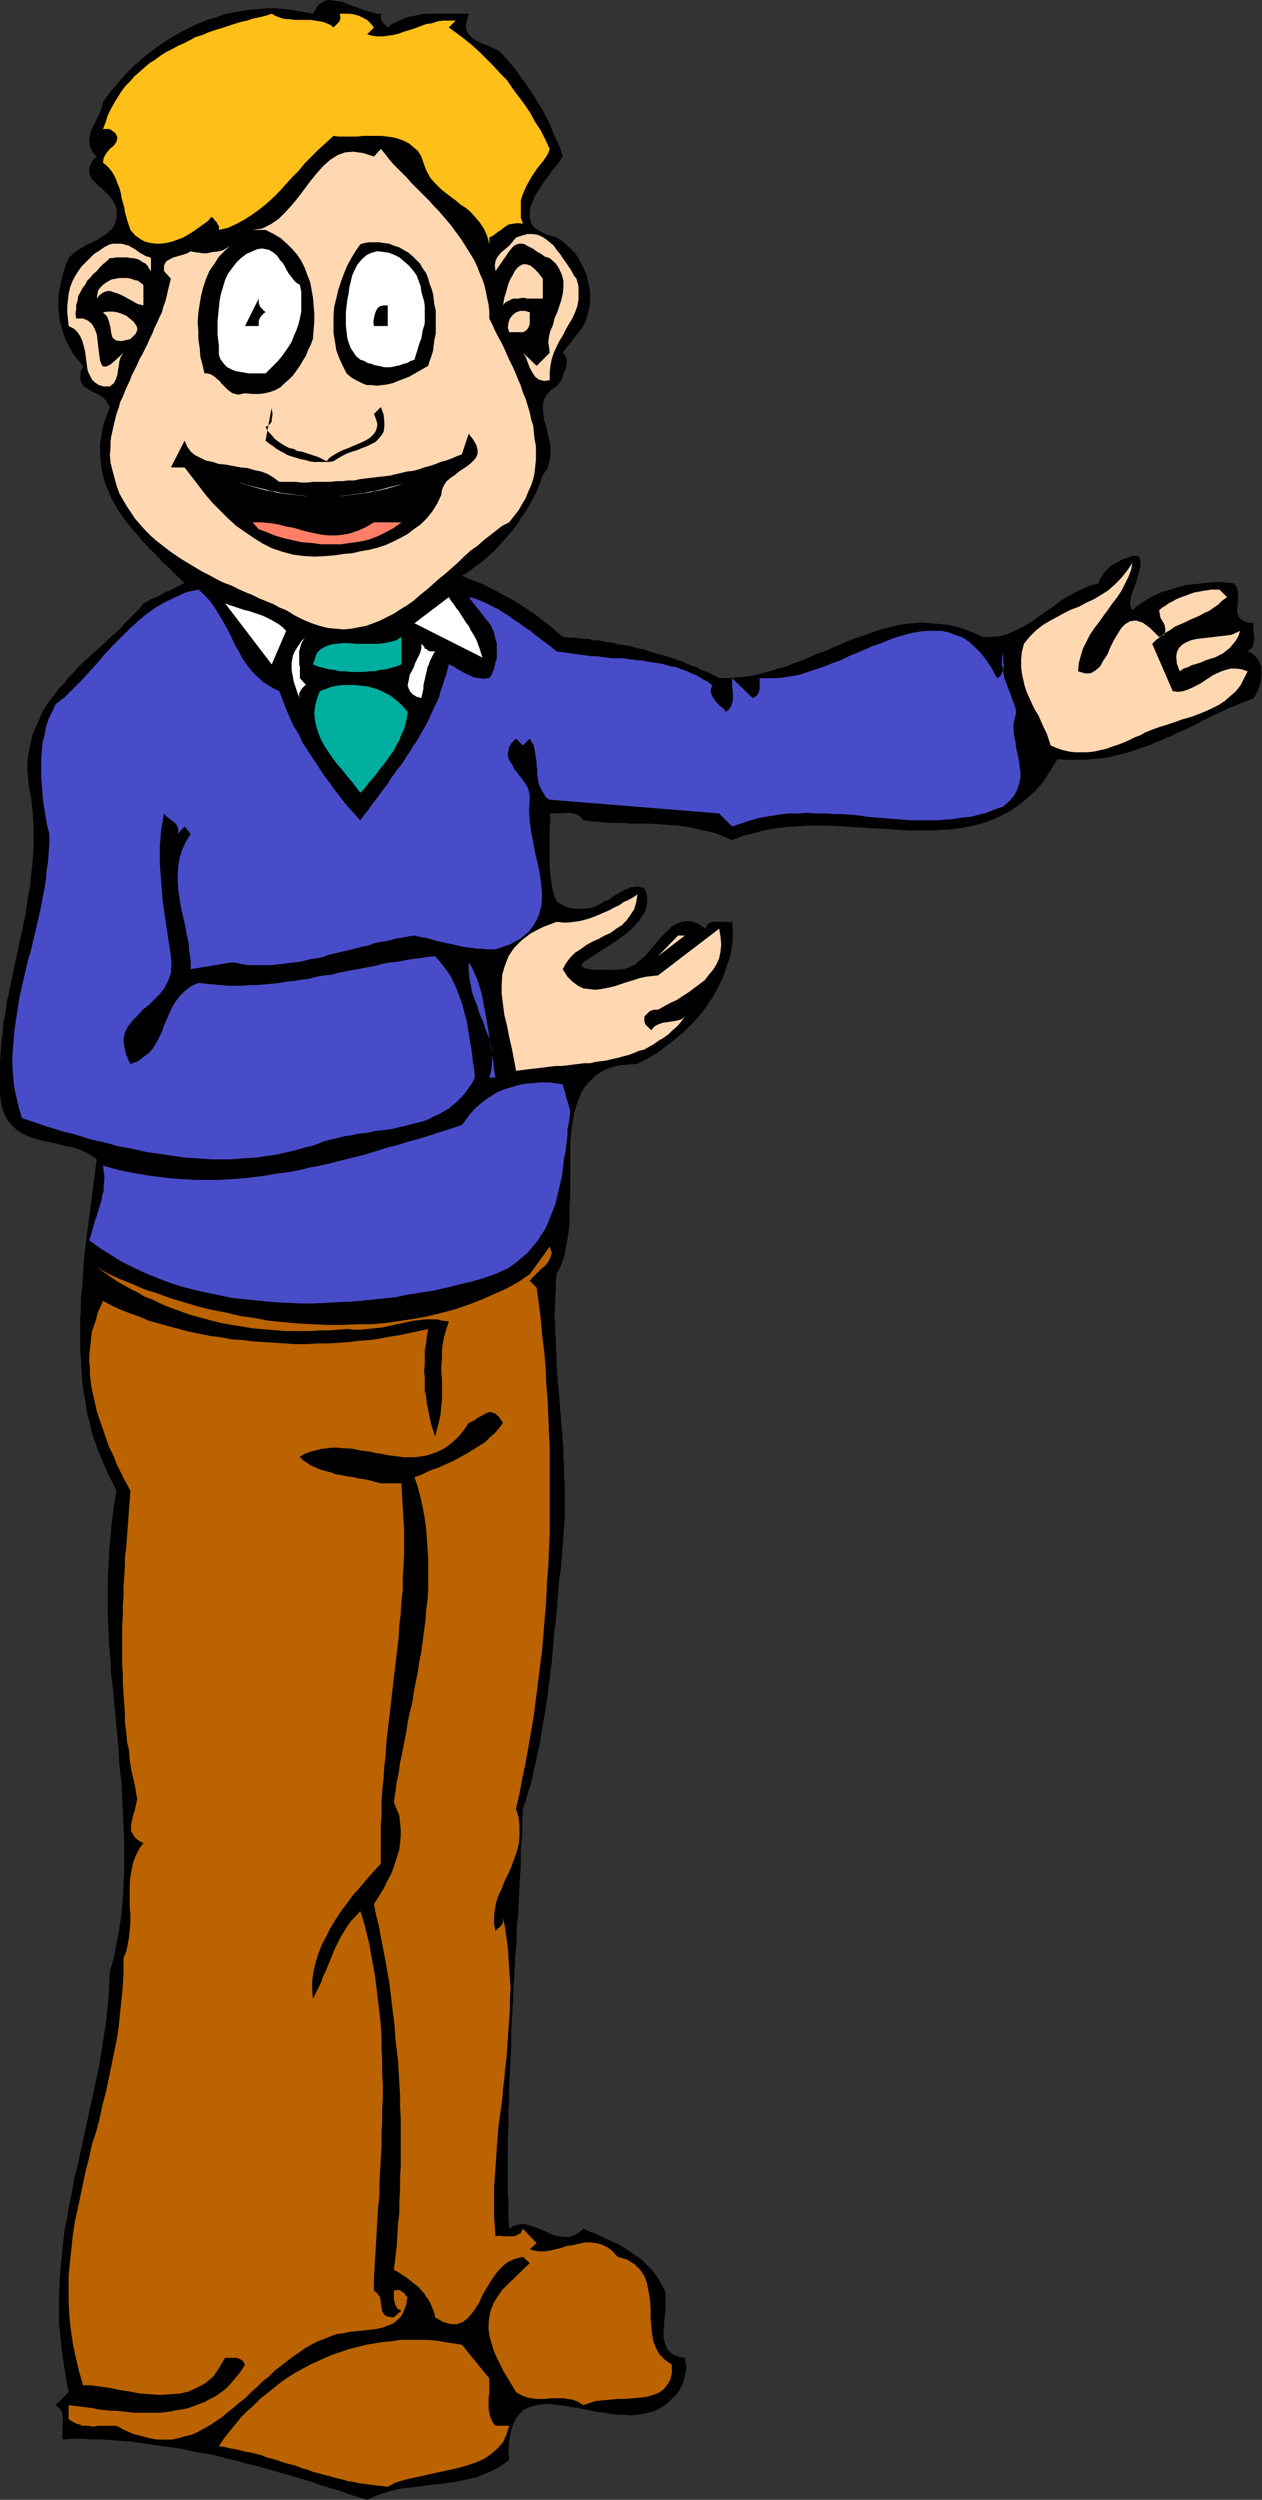
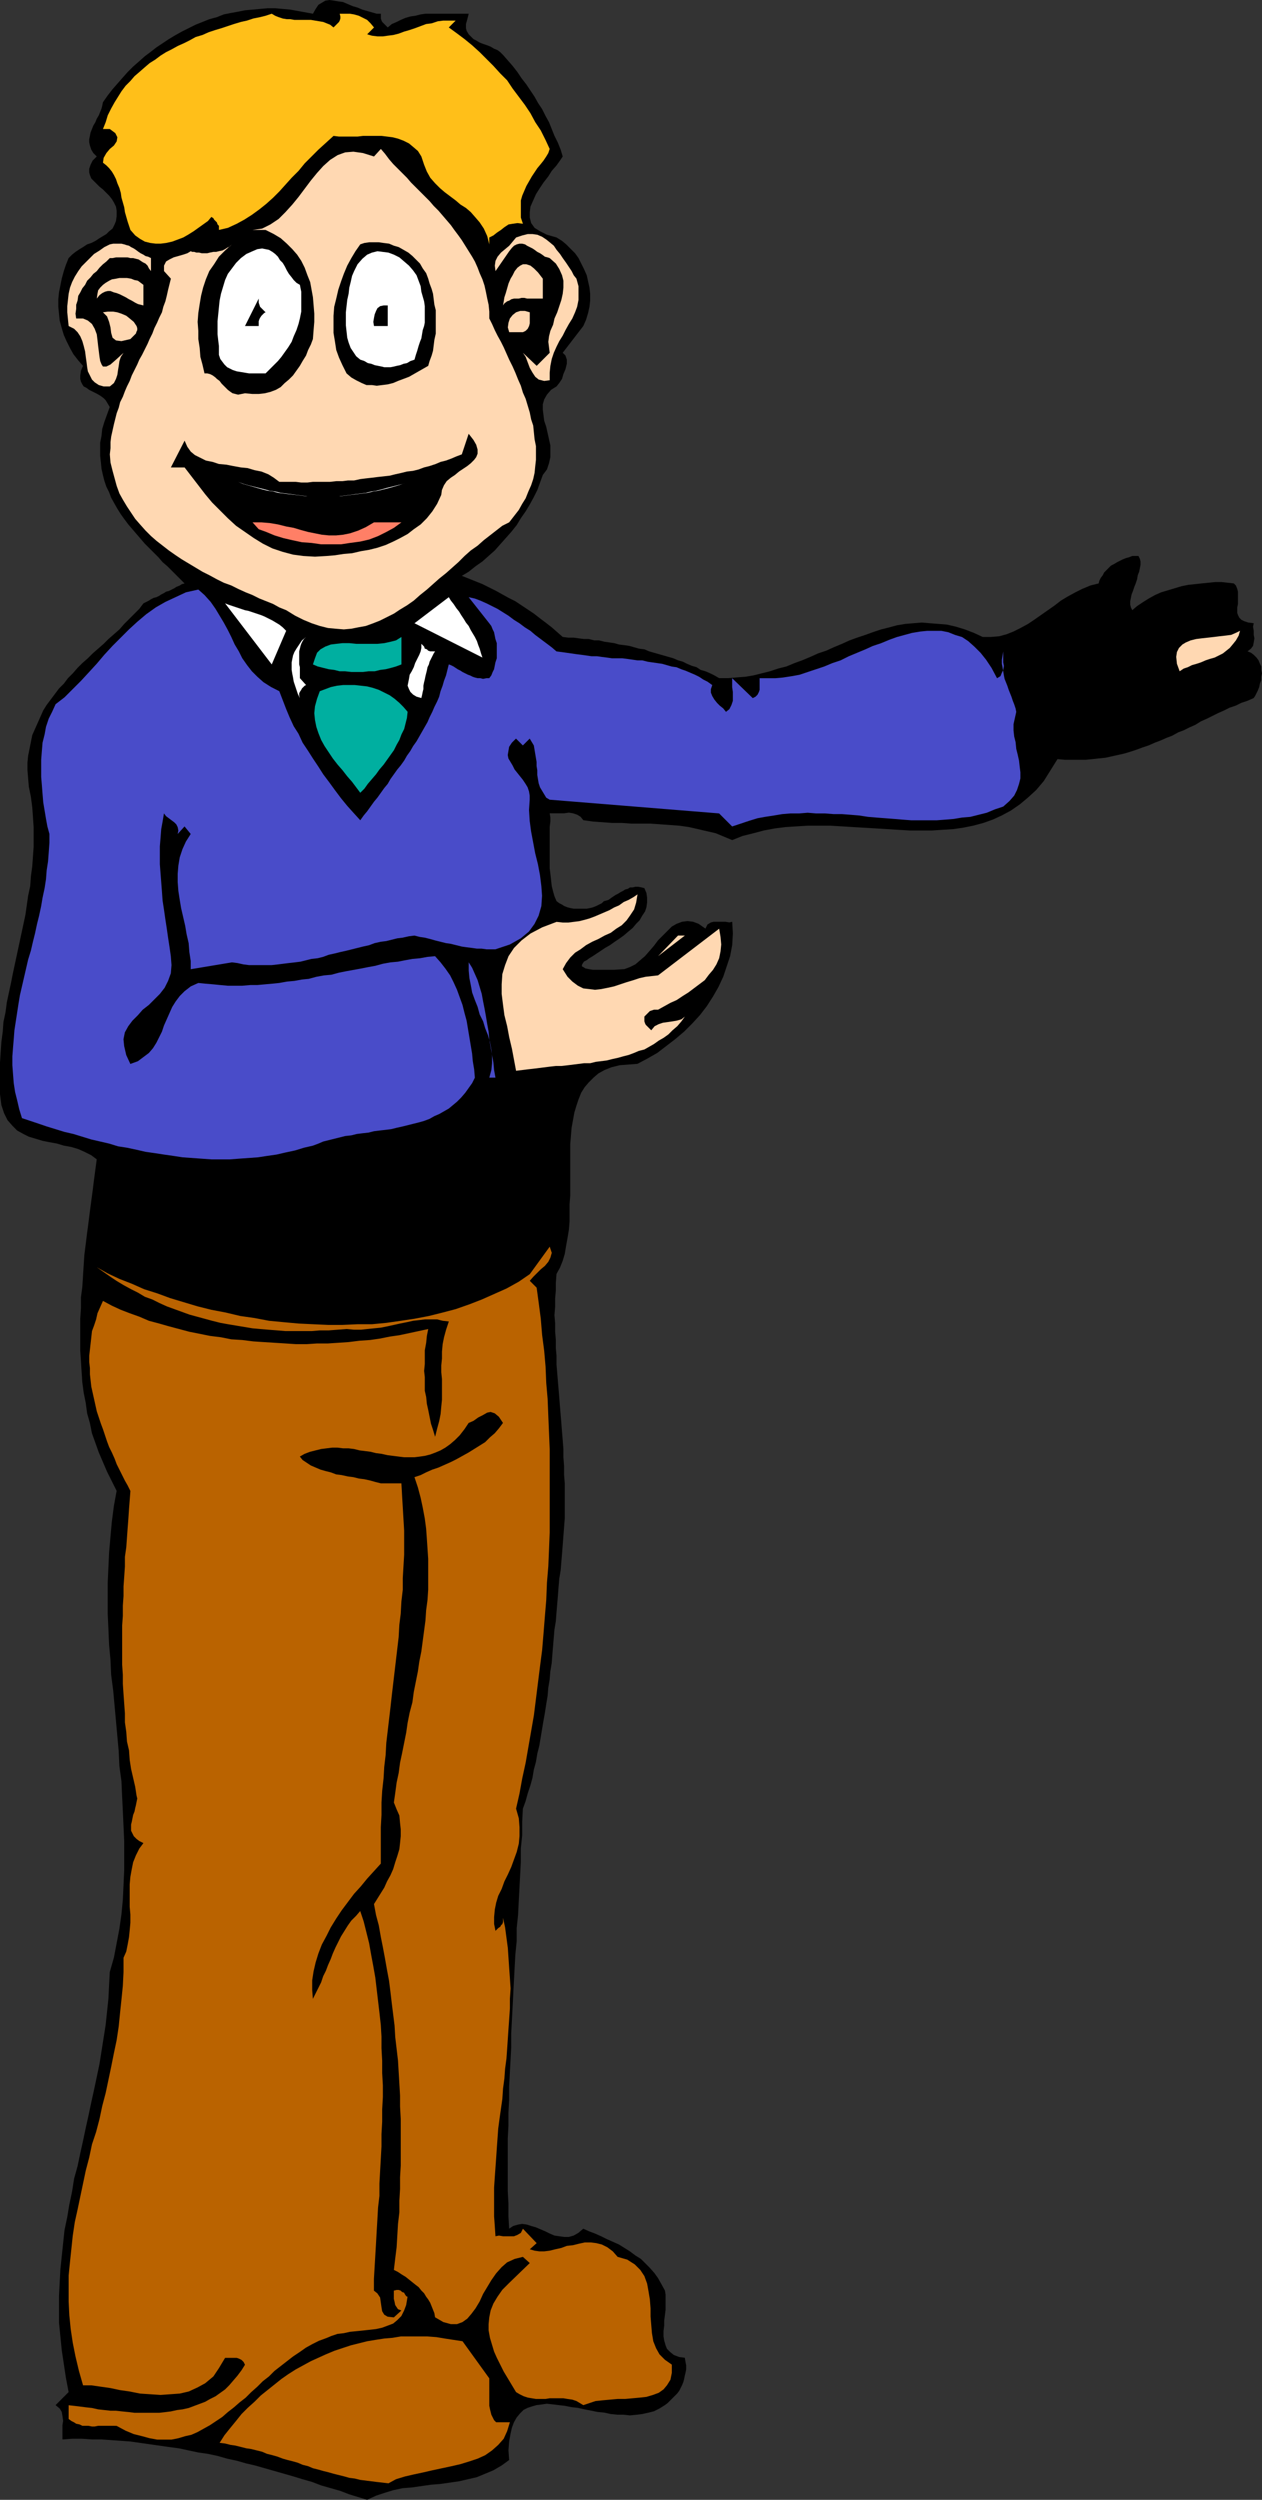
<svg xmlns="http://www.w3.org/2000/svg" xmlns:ns1="http://sodipodi.sourceforge.net/DTD/sodipodi-0.dtd" xmlns:ns2="http://www.inkscape.org/namespaces/inkscape" version="1.0" width="78.631mm" height="155.711mm" id="svg34" ns1:docname="Presenter 13.wmf">
  <rect width="100%" height="100%" fill="#333333" stroke="none" />
  <ns1:namedview id="namedview34" pagecolor="#ffffff" bordercolor="#000000" borderopacity="0.25" ns2:showpageshadow="2" ns2:pageopacity="0.0" ns2:pagecheckerboard="0" ns2:deskcolor="#d1d1d1" ns2:document-units="mm" />
  <defs id="defs1">
    <pattern id="WMFhbasepattern" patternUnits="userSpaceOnUse" width="6" height="6" x="0" y="0" />
  </defs>
  <path style="fill:#000000;fill-opacity:1;fill-rule:evenodd;stroke:none" d="M 91.306,6.464 92.275,5.656 93.407,5.171 94.376,4.686 95.507,4.201 96.639,3.878 97.77,3.717 99.063,3.393 100.194,3.232 h 1.293 1.293 1.293 1.131 1.293 1.293 1.454 1.131 l -0.323,1.293 -0.323,1.131 v 0.97 l 0.162,0.646 0.485,0.808 0.485,0.485 0.646,0.646 0.646,0.323 0.808,0.485 0.808,0.323 0.97,0.323 0.808,0.323 0.808,0.485 0.808,0.323 0.646,0.485 0.646,0.646 1.131,1.293 1.131,1.293 1.131,1.454 0.97,1.454 1.131,1.454 0.97,1.454 0.97,1.454 0.808,1.454 0.97,1.454 0.808,1.616 0.808,1.454 0.646,1.616 0.646,1.616 0.808,1.616 0.646,1.616 0.485,1.616 -0.646,0.97 -0.808,1.131 -1.131,1.293 -0.808,1.293 -1.131,1.454 -0.97,1.454 -0.808,1.293 -0.646,1.454 -0.646,1.454 -0.162,1.293 v 1.293 l 0.323,1.293 0.808,1.131 1.293,0.808 1.616,0.808 2.262,0.646 1.293,0.808 0.97,0.808 0.97,0.97 1.131,1.131 0.808,1.131 0.646,1.293 0.646,1.293 0.646,1.454 0.323,1.454 0.323,1.454 0.162,1.454 v 1.616 l -0.162,1.454 -0.323,1.454 -0.485,1.616 -0.646,1.454 -4.848,6.302 0.646,0.646 0.323,0.97 v 0.97 l -0.323,1.293 -0.485,1.131 -0.323,1.131 -0.646,0.97 -0.646,0.808 -1.293,0.808 -0.97,1.131 -0.646,1.131 -0.323,1.131 v 1.293 l 0.162,1.293 0.162,1.293 0.485,1.454 0.323,1.454 0.323,1.454 0.323,1.454 v 1.454 1.293 l -0.323,1.454 -0.485,1.454 -0.97,1.293 -0.646,1.778 -0.646,1.778 -0.808,1.616 -0.97,1.778 -0.97,1.616 -1.131,1.616 -0.97,1.616 -1.293,1.616 -1.293,1.454 -1.293,1.454 -1.293,1.454 -1.454,1.293 -1.454,1.293 -1.616,1.131 -1.616,1.293 -1.616,0.97 1.616,0.646 1.616,0.646 1.616,0.646 1.616,0.808 1.616,0.808 1.454,0.808 1.454,0.808 1.616,0.808 1.454,0.97 1.454,0.97 1.454,0.97 1.454,1.131 1.293,0.97 1.454,1.131 1.293,1.131 1.293,1.131 1.293,0.162 h 1.293 l 1.131,0.162 1.293,0.162 h 1.131 l 1.293,0.323 h 1.131 l 1.293,0.323 1.131,0.162 1.131,0.162 1.131,0.323 1.293,0.162 1.131,0.162 1.131,0.323 1.131,0.323 1.293,0.162 1.131,0.485 1.131,0.323 1.131,0.323 1.131,0.323 1.131,0.323 1.131,0.323 1.131,0.485 1.131,0.323 0.97,0.485 1.131,0.485 1.131,0.323 0.97,0.646 1.131,0.323 1.131,0.485 0.97,0.485 1.131,0.646 h 2.101 l 1.939,-0.162 2.101,-0.162 1.939,-0.323 1.939,-0.485 1.939,-0.485 1.939,-0.646 1.939,-0.485 1.939,-0.808 1.778,-0.646 1.939,-0.808 1.778,-0.808 1.939,-0.646 1.778,-0.808 1.939,-0.808 1.778,-0.808 1.778,-0.646 1.939,-0.646 1.778,-0.646 1.939,-0.646 1.939,-0.485 1.778,-0.485 1.939,-0.323 1.939,-0.162 1.939,-0.162 1.939,0.162 2.101,0.162 1.939,0.162 2.101,0.485 2.101,0.646 2.101,0.808 2.101,0.97 h 1.939 l 1.939,-0.162 1.778,-0.485 1.616,-0.646 1.616,-0.808 1.778,-0.97 1.454,-0.97 1.616,-1.131 1.616,-1.131 1.616,-1.131 1.454,-1.131 1.616,-0.97 1.778,-0.97 1.616,-0.808 1.939,-0.808 1.939,-0.485 0.162,-0.646 0.323,-0.646 0.485,-0.646 0.323,-0.646 0.646,-0.646 0.485,-0.485 0.485,-0.485 0.646,-0.323 0.808,-0.485 0.646,-0.323 0.646,-0.323 0.808,-0.323 0.646,-0.162 0.808,-0.323 h 0.646 0.808 l 0.323,0.646 0.162,0.646 v 0.808 l -0.162,0.808 -0.162,0.808 -0.323,0.808 -0.162,0.97 -0.323,0.97 -0.323,0.808 -0.323,0.97 -0.323,0.808 -0.162,0.808 -0.162,0.808 v 0.808 l 0.162,0.646 0.323,0.646 1.131,-0.97 1.454,-0.97 1.293,-0.808 1.454,-0.808 1.454,-0.646 1.616,-0.485 1.616,-0.485 1.616,-0.485 1.616,-0.323 1.616,-0.162 1.454,-0.162 1.616,-0.162 1.616,-0.162 h 1.454 l 1.454,0.162 1.454,0.162 0.485,0.485 0.323,0.808 0.162,0.646 v 0.646 0.808 0.808 0.646 l -0.162,0.808 v 0.646 0.646 l 0.162,0.485 0.323,0.646 0.485,0.485 0.646,0.323 0.97,0.323 1.293,0.162 -0.162,0.808 0.162,0.97 v 0.97 l 0.162,0.808 -0.162,0.97 -0.162,0.808 -0.485,0.646 -0.808,0.646 0.808,0.323 0.646,0.485 0.646,0.646 0.485,0.646 0.323,0.808 0.323,0.646 v 0.808 l 0.162,0.808 -0.162,0.808 v 0.808 l -0.323,0.808 -0.162,0.808 -0.323,0.808 -0.323,0.646 -0.323,0.646 -0.323,0.485 -1.454,0.646 -1.454,0.485 -1.293,0.646 -1.454,0.485 -1.293,0.646 -1.454,0.646 -1.293,0.646 -1.293,0.646 -1.454,0.646 -1.293,0.808 -1.454,0.646 -1.293,0.646 -1.293,0.485 -1.454,0.808 -1.293,0.485 -1.454,0.646 -1.293,0.485 -1.454,0.646 -1.454,0.485 -1.293,0.485 -1.454,0.485 -1.616,0.485 -1.454,0.323 -1.454,0.323 -1.454,0.323 -1.616,0.162 -1.454,0.162 -1.616,0.162 h -1.616 -1.616 -1.616 l -1.778,-0.162 -1.616,2.585 -1.616,2.585 -1.778,2.101 -1.939,1.778 -1.939,1.616 -2.101,1.454 -2.101,1.131 -2.101,0.97 -2.262,0.808 -2.424,0.646 -2.424,0.485 -2.262,0.323 -2.586,0.162 -2.424,0.162 h -2.586 -2.586 l -2.747,-0.162 -2.586,-0.162 -2.586,-0.162 -2.747,-0.162 -2.747,-0.162 -2.586,-0.162 -2.747,-0.162 h -2.586 -2.747 l -2.586,0.162 -2.586,0.162 -2.586,0.323 -2.586,0.485 -2.424,0.646 -2.586,0.646 -2.424,0.97 -1.939,-0.808 -1.939,-0.808 -2.101,-0.485 -2.101,-0.485 -2.101,-0.485 -2.262,-0.323 -2.262,-0.162 -2.262,-0.162 -2.262,-0.162 h -2.262 -2.262 l -2.262,-0.162 h -2.262 l -2.262,-0.162 -2.262,-0.162 -2.262,-0.323 -0.646,-0.808 -0.808,-0.485 -0.97,-0.323 -0.97,-0.162 -1.131,0.162 h -1.131 -1.131 -1.131 l 0.162,0.97 v 0.97 l -0.162,1.293 v 1.293 1.293 1.293 1.454 1.454 1.454 1.454 l 0.162,1.293 0.162,1.454 0.162,1.454 0.323,1.293 0.323,1.131 0.485,1.131 0.646,0.485 0.646,0.323 0.485,0.323 0.808,0.323 0.646,0.162 0.808,0.162 h 0.808 0.646 0.808 0.808 l 0.808,-0.162 0.646,-0.162 0.808,-0.323 0.646,-0.323 0.646,-0.323 0.485,-0.485 0.646,-0.162 0.485,-0.162 0.646,-0.485 0.485,-0.323 0.485,-0.323 0.646,-0.323 0.485,-0.323 0.646,-0.323 0.485,-0.323 0.646,-0.162 0.485,-0.323 h 0.646 l 0.646,-0.162 h 0.646 l 0.808,0.162 0.646,0.162 0.485,1.131 0.162,1.131 v 1.131 l -0.162,1.131 -0.323,0.97 -0.646,0.97 -0.646,1.131 -0.808,0.808 -0.808,0.97 -0.97,0.808 -1.131,0.97 -1.131,0.808 -0.97,0.646 -1.131,0.808 -1.131,0.646 -0.97,0.646 -0.97,0.646 -0.97,0.646 -0.808,0.485 -0.646,0.485 -0.646,0.323 -0.323,0.485 -0.162,0.323 v 0.323 l 0.323,0.162 0.485,0.323 0.808,0.162 0.97,0.162 h 1.293 1.778 1.939 l 2.424,-0.162 1.293,-0.485 1.293,-0.646 1.131,-0.97 1.131,-0.97 1.131,-1.293 0.97,-1.131 0.97,-1.293 1.131,-1.131 1.131,-1.131 0.97,-0.97 1.131,-0.646 1.293,-0.485 1.293,-0.162 1.293,0.162 1.293,0.485 1.616,1.131 0.485,-0.97 0.808,-0.485 0.646,-0.162 h 0.97 0.808 0.97 l 0.97,0.162 0.646,-0.162 0.162,2.747 -0.162,2.747 -0.485,2.585 -0.808,2.424 -0.808,2.424 -1.131,2.424 -1.293,2.262 -1.454,2.262 -1.616,2.101 -1.778,1.939 -1.939,1.939 -2.101,1.778 -2.101,1.616 -2.101,1.616 -2.262,1.293 -2.424,1.293 -2.101,0.162 -2.101,0.162 -1.939,0.485 -1.616,0.646 -1.454,0.808 -1.131,0.97 -1.131,1.131 -0.97,1.131 -0.808,1.293 -0.646,1.616 -0.485,1.454 -0.485,1.616 -0.323,1.778 -0.323,1.778 -0.162,1.939 -0.162,1.939 v 1.939 2.101 1.939 2.101 2.101 1.939 l -0.162,2.101 v 2.101 1.939 l -0.162,1.939 -0.323,1.939 -0.323,1.778 -0.323,1.939 -0.485,1.616 -0.646,1.616 -0.808,1.454 -0.162,2.101 v 1.778 l -0.162,1.939 v 1.939 l -0.162,1.939 0.162,1.939 v 1.939 l 0.162,1.939 v 1.939 l 0.162,1.778 v 2.101 l 0.162,1.939 0.162,1.939 0.162,1.939 0.162,1.939 0.162,2.101 0.162,1.939 0.162,1.939 0.162,2.101 0.162,1.939 0.162,2.101 v 1.939 l 0.162,2.101 v 2.101 l 0.162,1.939 v 2.101 2.101 1.939 2.101 l -0.162,2.101 -0.162,2.101 -0.162,2.101 -0.162,2.101 -0.162,1.939 -0.162,1.939 -0.323,1.939 -0.162,1.939 -0.162,2.101 -0.162,1.939 -0.162,1.939 -0.162,2.101 -0.323,1.939 -0.162,1.939 -0.162,1.939 -0.162,1.939 -0.162,2.101 -0.323,1.939 -0.162,1.939 -0.323,1.939 -0.162,1.939 -0.323,1.939 -0.323,2.101 -0.323,1.778 -0.323,1.939 -0.323,1.939 -0.323,1.939 -0.485,1.939 -0.323,1.939 -0.485,1.778 -0.323,1.939 -0.485,1.778 -0.646,1.939 -0.485,1.778 -0.646,1.778 -0.162,3.07 v 3.232 l -0.323,3.07 v 3.232 l -0.162,3.07 -0.162,3.07 -0.162,3.07 -0.162,3.232 -0.323,3.07 v 3.07 l -0.323,3.232 -0.162,3.07 -0.162,3.07 -0.162,3.07 -0.162,3.232 -0.162,3.07 -0.162,3.07 v 3.232 l -0.162,3.07 -0.162,3.07 -0.162,3.07 v 3.07 l -0.162,3.07 v 3.07 l -0.162,3.07 v 3.07 3.07 3.07 3.07 l 0.162,2.909 v 3.07 l 0.162,2.909 0.97,-0.646 1.131,-0.323 0.97,-0.162 1.131,0.162 0.97,0.323 1.131,0.323 1.131,0.485 1.131,0.485 0.97,0.485 1.131,0.485 1.131,0.162 1.131,0.162 h 1.131 l 1.131,-0.323 1.131,-0.646 1.131,-0.97 1.454,0.646 1.293,0.485 1.454,0.646 1.293,0.646 1.454,0.646 1.454,0.646 1.293,0.808 1.293,0.808 1.293,0.97 1.293,0.808 1.131,1.131 0.97,0.97 1.131,1.293 0.808,1.131 0.808,1.454 0.808,1.454 0.162,0.97 v 1.131 1.131 1.293 l -0.162,1.293 -0.162,1.293 v 1.131 l -0.162,1.293 v 1.293 l 0.162,0.97 0.323,1.131 0.323,0.808 0.808,0.808 0.808,0.646 1.293,0.485 1.293,0.162 0.162,0.97 0.162,0.808 v 0.97 l -0.162,0.808 -0.162,0.646 -0.162,0.808 -0.162,0.646 -0.323,0.808 -0.323,0.646 -0.323,0.646 -0.485,0.646 -0.485,0.485 -0.646,0.646 -0.485,0.485 -0.646,0.646 -0.646,0.485 -1.293,0.808 -1.293,0.646 -1.293,0.323 -1.454,0.323 -1.293,0.162 -1.616,0.162 -1.454,-0.162 h -1.454 l -1.616,-0.162 -1.454,-0.323 -1.616,-0.162 -1.616,-0.323 -1.616,-0.323 -1.454,-0.323 -1.454,-0.162 -1.616,-0.323 -1.454,-0.162 -1.293,-0.162 -1.454,-0.162 -1.131,0.162 -1.293,0.162 -1.131,0.323 -0.97,0.323 -0.97,0.485 -0.808,0.808 -0.808,0.97 -0.646,1.131 -0.485,1.293 -0.323,1.454 -0.323,1.778 -0.162,2.101 0.162,2.262 -1.778,1.293 -1.939,1.131 -1.939,0.808 -1.939,0.808 -2.101,0.485 -2.101,0.485 -2.262,0.323 -2.262,0.323 -2.101,0.162 -2.262,0.323 -2.262,0.323 -2.101,0.162 -2.262,0.485 -2.101,0.646 -1.939,0.646 -2.101,0.97 -2.101,-0.646 -2.101,-0.646 -2.101,-0.808 -2.262,-0.646 -2.262,-0.646 -2.101,-0.808 -2.262,-0.646 -2.101,-0.646 -2.262,-0.646 -2.262,-0.646 -2.262,-0.646 -2.262,-0.646 -2.101,-0.485 -2.262,-0.646 -2.262,-0.485 -2.262,-0.646 -2.262,-0.485 -2.262,-0.323 -2.262,-0.485 -2.262,-0.485 -2.424,-0.323 -2.262,-0.323 -2.262,-0.323 -2.262,-0.323 -2.262,-0.323 -2.262,-0.162 -2.262,-0.162 -2.262,-0.162 h -2.262 l -2.262,-0.162 h -2.424 l -2.262,0.162 v -1.131 -1.131 -1.131 l 0.162,-0.97 -0.162,-1.131 -0.162,-0.97 -0.485,-0.808 -0.97,-0.808 3.07,-3.07 -0.646,-3.393 -0.485,-3.232 -0.485,-3.232 -0.323,-3.232 -0.323,-3.232 v -3.232 -3.07 l 0.162,-3.232 0.162,-3.07 0.323,-3.07 0.323,-3.07 0.323,-3.07 0.646,-3.07 0.485,-2.909 0.646,-3.07 0.485,-3.07 0.808,-2.909 0.646,-3.07 0.646,-2.909 0.646,-3.07 0.646,-2.909 0.646,-3.07 0.646,-2.909 0.646,-3.07 0.646,-3.07 0.485,-3.07 0.485,-3.07 0.485,-3.07 0.323,-3.07 0.323,-3.07 0.162,-3.232 0.162,-3.07 0.97,-3.393 0.646,-3.393 0.646,-3.393 0.485,-3.393 0.323,-3.393 0.162,-3.393 0.162,-3.555 v -3.393 -3.555 l -0.162,-3.555 -0.162,-3.555 -0.162,-3.393 -0.162,-3.555 -0.485,-3.555 -0.162,-3.555 -0.323,-3.555 -0.323,-3.555 -0.323,-3.555 -0.323,-3.555 -0.485,-3.717 -0.162,-3.555 -0.323,-3.555 -0.162,-3.717 -0.162,-3.555 v -3.555 -3.717 l 0.162,-3.555 0.162,-3.555 0.323,-3.717 0.323,-3.555 0.485,-3.717 0.646,-3.555 -1.131,-2.262 -1.131,-2.262 -0.97,-2.262 -0.97,-2.262 -0.808,-2.262 -0.808,-2.262 -0.485,-2.424 -0.646,-2.262 -0.323,-2.424 -0.485,-2.424 -0.323,-2.424 -0.162,-2.424 -0.162,-2.585 -0.162,-2.424 v -2.585 -2.424 -2.585 l 0.162,-2.424 v -2.585 l 0.323,-2.424 0.162,-2.585 0.162,-2.585 0.162,-2.424 0.323,-2.585 0.323,-2.585 0.323,-2.424 0.323,-2.585 0.323,-2.424 0.323,-2.424 0.323,-2.585 0.323,-2.424 0.323,-2.424 -1.293,-0.97 -1.616,-0.808 -1.454,-0.646 -1.616,-0.485 -1.778,-0.323 -1.616,-0.485 -1.778,-0.323 -1.616,-0.323 -1.616,-0.485 -1.616,-0.485 -1.293,-0.646 -1.454,-0.808 L 2.909,265.009 1.778,263.717 0.97,262.101 0.323,260.162 0,257.576 v -2.585 -2.424 -2.424 l 0.162,-2.424 0.162,-2.424 0.323,-2.424 0.162,-2.262 0.485,-2.262 0.323,-2.424 0.485,-2.262 0.485,-2.262 0.485,-2.424 0.485,-2.262 0.485,-2.262 0.485,-2.262 0.485,-2.262 0.485,-2.262 0.485,-2.262 0.323,-2.262 0.323,-2.262 0.485,-2.262 0.162,-2.262 0.323,-2.424 0.162,-2.262 0.162,-2.262 v -2.424 -2.262 l -0.162,-2.424 -0.162,-2.262 -0.323,-2.424 -0.485,-2.424 -0.162,-1.939 -0.162,-1.939 v -1.778 l 0.162,-1.616 0.323,-1.616 0.323,-1.616 0.323,-1.616 0.646,-1.454 0.646,-1.454 0.646,-1.454 0.646,-1.454 0.808,-1.293 0.97,-1.293 0.97,-1.293 0.97,-1.293 1.131,-1.131 0.97,-1.293 1.131,-1.131 1.131,-1.293 1.131,-1.131 1.293,-1.131 1.131,-1.131 1.293,-1.131 1.293,-1.131 1.131,-1.131 1.293,-1.131 1.293,-1.131 1.131,-1.293 1.131,-1.131 1.293,-1.293 1.131,-1.131 0.97,-1.293 0.646,-0.323 0.646,-0.323 0.485,-0.323 0.646,-0.323 0.646,-0.162 0.646,-0.323 0.485,-0.323 0.646,-0.323 0.485,-0.323 0.646,-0.162 0.646,-0.323 0.646,-0.323 0.485,-0.323 0.808,-0.323 0.485,-0.323 0.646,-0.162 -0.97,-0.97 -1.131,-1.131 -0.97,-0.97 -0.97,-0.97 -1.131,-0.97 -0.97,-1.131 -1.131,-1.131 -0.97,-0.97 -1.131,-1.131 -0.97,-1.131 -0.97,-1.131 -0.97,-1.131 -0.97,-1.131 -0.97,-1.293 -0.808,-1.131 -0.808,-1.293 -0.646,-1.131 -0.808,-1.454 -0.485,-1.293 -0.646,-1.293 -0.485,-1.454 -0.323,-1.293 -0.323,-1.454 -0.162,-1.616 -0.162,-1.454 v -1.454 -1.616 l 0.323,-1.616 0.162,-1.616 0.485,-1.616 0.646,-1.778 0.646,-1.778 -0.485,-0.808 -0.485,-0.808 -0.485,-0.485 -0.646,-0.485 -0.808,-0.485 -0.646,-0.323 -0.646,-0.323 -0.646,-0.323 -0.646,-0.485 -0.646,-0.323 -0.323,-0.485 -0.323,-0.646 -0.162,-0.646 v -0.808 l 0.162,-1.131 0.485,-1.131 -1.131,-1.293 -1.131,-1.454 -0.808,-1.454 -0.808,-1.616 -0.646,-1.454 -0.485,-1.616 -0.485,-1.778 -0.162,-1.616 -0.162,-1.616 v -1.778 l 0.162,-1.616 0.323,-1.616 0.323,-1.616 0.485,-1.778 0.485,-1.454 0.646,-1.616 0.808,-0.808 0.808,-0.646 0.97,-0.646 0.808,-0.485 0.97,-0.646 0.97,-0.323 0.97,-0.485 0.97,-0.646 0.808,-0.485 0.808,-0.485 0.646,-0.646 0.808,-0.646 0.485,-0.97 0.323,-0.808 0.162,-1.131 V 49.608 L 27.311,48.639 26.826,47.669 26.341,46.861 25.695,46.053 24.887,45.246 24.24,44.599 23.432,43.953 22.786,43.306 22.14,42.66 21.493,42.014 21.17,41.206 21.008,40.559 v -0.808 l 0.323,-0.97 0.485,-0.97 0.97,-0.97 -0.808,-0.808 -0.485,-0.808 -0.323,-0.97 -0.162,-0.808 v -0.646 l 0.162,-0.808 0.162,-0.808 0.323,-0.808 0.323,-0.808 0.485,-0.808 0.323,-0.808 0.485,-0.808 0.323,-0.808 0.323,-0.808 0.162,-0.646 0.162,-0.808 1.131,-1.616 1.131,-1.454 1.131,-1.293 1.131,-1.293 1.293,-1.454 1.293,-1.293 1.293,-1.131 1.454,-1.293 1.293,-0.97 1.454,-1.131 L 38.3,10.18 39.754,9.211 41.37,8.241 42.825,7.433 44.441,6.625 46.057,5.817 47.673,5.171 49.289,4.525 51.067,4.04 52.683,3.393 54.299,3.07 56.076,2.747 57.692,2.424 59.47,2.262 61.248,2.101 63.025,1.939 h 1.778 l 1.778,0.162 1.778,0.162 1.778,0.323 1.778,0.323 1.778,0.323 L 74.337,2.101 74.984,1.131 75.792,0.646 76.6,0.162 77.569,0 l 1.131,0.162 0.97,0.162 1.131,0.162 1.131,0.485 1.131,0.485 1.131,0.323 1.131,0.485 1.131,0.323 1.131,0.323 1.131,0.323 h 0.97 v 0.646 0.485 l 0.162,0.485 0.162,0.323 0.323,0.323 0.323,0.323 0.323,0.323 z" id="path1" />
  <path style="fill:#ffbf19;fill-opacity:1;fill-rule:evenodd;stroke:none" d="M 78.539,6.464 78.862,6.14 79.186,5.817 79.509,5.494 79.832,5.171 79.994,4.848 80.155,4.363 V 3.878 L 79.994,3.232 h 1.293 1.131 l 0.97,0.162 1.131,0.323 0.97,0.485 0.97,0.485 0.808,0.808 0.808,0.97 -1.616,1.616 1.131,0.323 1.293,0.162 h 1.293 l 1.131,-0.162 1.293,-0.162 1.293,-0.323 1.293,-0.485 1.131,-0.323 1.454,-0.485 1.293,-0.485 1.293,-0.485 1.293,-0.162 1.454,-0.485 1.293,-0.162 h 1.454 1.454 l -1.616,1.616 1.778,1.293 1.939,1.454 1.778,1.454 1.778,1.616 1.616,1.616 1.616,1.616 1.616,1.778 1.616,1.616 1.293,1.939 1.454,1.939 1.454,1.939 1.293,1.939 1.131,2.101 1.293,1.939 1.131,2.262 0.97,2.101 -0.323,0.97 -0.485,0.808 -0.646,0.97 -0.646,0.808 -0.808,0.97 -0.646,0.97 -0.646,0.97 -0.646,1.131 -0.646,1.131 -0.485,1.131 -0.485,1.131 -0.323,1.131 v 1.454 1.293 1.293 l 0.485,1.454 -1.293,-0.162 -1.131,0.162 -0.97,0.162 -0.97,0.646 -0.808,0.646 -0.97,0.646 -0.808,0.646 -0.97,0.485 v 1.616 l -0.485,-1.939 -0.808,-1.778 -0.97,-1.454 -0.97,-1.131 -1.131,-1.293 -1.131,-0.97 -1.293,-0.808 -1.131,-0.97 -1.293,-0.97 -1.293,-0.97 -1.131,-0.97 -1.131,-1.131 -1.131,-1.293 -0.808,-1.454 -0.646,-1.616 -0.646,-1.939 -0.808,-1.293 -1.131,-0.97 -0.97,-0.808 -1.293,-0.646 -1.293,-0.485 -1.293,-0.323 -1.293,-0.162 -1.293,-0.162 h -1.454 -1.454 -1.454 l -1.293,0.162 h -1.454 -1.454 -1.454 l -1.293,-0.162 -1.778,1.616 -1.778,1.616 -1.616,1.616 -1.616,1.616 -1.454,1.778 -1.616,1.616 -1.454,1.616 -1.454,1.616 -1.454,1.454 -1.616,1.454 -1.616,1.293 -1.778,1.293 -1.778,1.131 -1.778,0.97 -2.101,0.97 -2.101,0.485 v -0.485 -0.485 l -0.323,-0.323 -0.162,-0.485 -0.323,-0.323 -0.323,-0.323 -0.162,-0.323 -0.485,-0.323 -0.808,0.97 -1.131,0.808 -1.131,0.808 -1.131,0.808 -1.293,0.808 -1.131,0.646 -1.293,0.485 -1.293,0.485 -1.454,0.323 -1.293,0.162 h -1.131 l -1.293,-0.162 -1.293,-0.323 -1.131,-0.646 -1.131,-0.808 -1.131,-1.293 -0.323,-0.97 -0.323,-0.97 -0.323,-1.131 -0.323,-1.131 -0.162,-1.131 -0.323,-1.131 -0.323,-1.131 -0.162,-1.131 -0.323,-1.131 -0.485,-1.131 -0.323,-0.97 -0.485,-0.97 -0.485,-0.808 -0.646,-0.808 -0.646,-0.646 -0.808,-0.646 0.162,-1.131 0.646,-1.131 0.808,-0.97 0.97,-0.808 0.646,-0.97 0.162,-0.97 -0.485,-0.97 -1.293,-0.97 h -1.616 l 0.646,-1.616 0.485,-1.616 0.808,-1.616 0.808,-1.454 0.808,-1.293 0.808,-1.293 0.97,-1.293 1.131,-1.131 0.97,-1.131 1.131,-0.97 1.293,-1.131 1.131,-0.97 1.293,-0.808 1.293,-0.97 1.293,-0.808 1.293,-0.646 1.454,-0.808 1.454,-0.646 1.293,-0.646 1.454,-0.808 1.616,-0.485 1.454,-0.646 1.454,-0.485 1.616,-0.485 1.454,-0.485 1.454,-0.485 1.616,-0.485 1.454,-0.323 1.454,-0.485 1.616,-0.323 1.293,-0.323 1.454,-0.485 0.808,0.485 0.808,0.323 0.97,0.323 0.97,0.162 h 0.808 l 0.97,0.162 h 0.97 0.97 0.97 0.97 l 0.97,0.162 0.97,0.162 0.97,0.162 0.808,0.323 0.808,0.323 z" id="path2" />
  <path style="fill:#ffd8b2;fill-opacity:1;fill-rule:evenodd;stroke:none" d="m 89.69,35.065 0.97,1.131 0.97,1.293 0.97,1.131 1.131,1.131 0.97,0.97 1.131,1.131 0.97,1.131 1.131,1.131 1.131,1.131 0.97,0.97 1.131,1.131 0.97,1.131 1.131,1.131 0.97,1.131 0.97,1.131 0.97,1.131 0.808,1.131 0.97,1.293 0.808,1.131 0.808,1.293 0.808,1.293 0.808,1.293 0.646,1.131 0.646,1.454 0.485,1.293 0.646,1.454 0.485,1.454 0.323,1.454 0.323,1.616 0.323,1.454 0.162,1.616 v 1.616 l 0.646,1.293 0.646,1.454 0.646,1.293 0.808,1.454 0.646,1.293 0.646,1.454 0.646,1.454 0.808,1.616 0.646,1.454 0.646,1.616 0.646,1.454 0.485,1.616 0.646,1.454 0.485,1.616 0.485,1.616 0.323,1.616 0.485,1.454 0.162,1.616 0.162,1.616 0.323,1.616 v 1.616 1.616 l -0.162,1.454 -0.162,1.616 -0.323,1.454 -0.485,1.454 -0.646,1.454 -0.646,1.616 -0.808,1.293 -0.808,1.454 -1.131,1.454 -1.131,1.454 -1.616,0.808 -1.454,1.131 -1.454,1.131 -1.454,1.131 -1.454,1.293 -1.616,1.131 -1.454,1.293 -1.454,1.454 -1.454,1.293 -1.454,1.293 -1.616,1.293 -1.454,1.293 -1.454,1.293 -1.616,1.293 -1.454,1.293 -1.616,1.131 -1.616,0.97 -1.454,0.97 -1.616,0.808 -1.616,0.808 -1.616,0.646 -1.778,0.646 -1.778,0.323 -1.616,0.323 -1.778,0.162 -1.939,-0.162 -1.778,-0.162 -1.939,-0.485 -1.939,-0.646 -1.939,-0.808 -1.939,-0.97 -2.101,-1.293 -1.616,-0.646 -1.454,-0.808 -1.616,-0.646 -1.616,-0.646 -1.616,-0.808 -1.616,-0.646 -1.778,-0.808 -1.616,-0.808 -1.778,-0.646 -1.616,-0.808 -1.778,-0.97 -1.616,-0.808 -1.616,-0.97 -1.616,-0.97 -1.616,-0.97 -1.454,-0.97 -1.616,-1.131 -1.454,-1.131 -1.454,-1.131 -1.293,-1.131 -1.293,-1.293 -1.293,-1.454 -1.131,-1.293 -0.97,-1.454 -0.97,-1.454 -0.97,-1.616 -0.808,-1.454 -0.646,-1.778 -0.485,-1.778 -0.485,-1.778 -0.485,-1.939 -0.162,-1.939 0.162,-1.454 v -1.454 l 0.162,-1.293 0.323,-1.454 0.323,-1.454 0.323,-1.293 0.323,-1.293 0.485,-1.293 0.323,-1.293 0.646,-1.293 0.485,-1.293 0.485,-1.131 0.646,-1.293 0.485,-1.293 0.646,-1.293 0.646,-1.293 0.485,-1.131 0.646,-1.131 0.646,-1.293 0.646,-1.293 0.485,-1.131 0.646,-1.293 0.485,-1.293 0.646,-1.293 0.485,-1.131 0.646,-1.293 0.323,-1.293 0.485,-1.293 0.323,-1.293 0.323,-1.454 0.323,-1.293 0.323,-1.293 -1.616,-1.778 v -1.293 l 0.485,-0.97 0.808,-0.485 0.97,-0.485 1.131,-0.323 1.131,-0.323 0.97,-0.323 0.808,-0.485 0.323,0.162 h 0.485 l 0.485,0.162 h 0.646 l 0.646,0.162 h 0.646 0.646 l 0.646,-0.162 0.808,-0.162 h 0.646 l 0.646,-0.162 0.808,-0.162 0.646,-0.323 0.485,-0.323 0.646,-0.323 0.485,-0.485 -1.616,1.454 -1.454,1.454 -1.131,1.778 -1.131,1.616 -0.808,1.939 -0.646,1.939 -0.485,1.939 -0.323,1.939 -0.323,2.101 -0.162,2.101 0.162,2.101 v 1.939 l 0.323,2.101 0.162,2.101 0.485,1.778 0.485,2.101 h 0.646 l 0.646,0.162 0.646,0.323 0.646,0.485 0.323,0.323 0.646,0.485 0.485,0.646 0.485,0.485 0.485,0.485 0.485,0.485 0.646,0.485 0.485,0.323 0.646,0.162 0.646,0.162 0.808,-0.162 0.808,-0.162 1.778,0.162 h 1.454 l 1.454,-0.162 1.293,-0.323 1.293,-0.485 1.131,-0.646 0.97,-0.97 0.97,-0.808 0.97,-0.97 0.808,-1.131 0.808,-1.131 0.646,-1.131 0.808,-1.293 0.485,-1.293 0.646,-1.293 0.485,-1.293 0.162,-2.101 0.162,-1.939 V 73.847 L 73.853,71.908 73.691,69.969 73.368,68.191 73.045,66.414 72.398,64.798 71.752,63.021 70.944,61.405 69.974,59.95 68.843,58.658 67.55,57.365 66.096,56.072 64.48,55.103 62.54,54.133 h -3.07 l 2.262,-0.323 1.939,-0.97 1.939,-1.293 1.616,-1.616 1.616,-1.778 1.454,-1.778 1.454,-1.939 1.454,-1.939 1.454,-1.778 1.454,-1.616 1.616,-1.454 1.778,-1.131 1.778,-0.646 1.939,-0.162 2.262,0.323 2.586,0.808 z" id="path3" />
  <path style="fill:#000000;fill-opacity:1;fill-rule:evenodd;stroke:none" d="m 100.84,65.606 0.323,1.131 0.485,1.293 0.323,1.131 0.162,1.293 0.162,1.293 0.323,1.293 v 1.454 1.293 1.454 1.293 l -0.323,1.454 -0.162,1.293 -0.162,1.293 -0.323,1.131 -0.485,1.293 -0.323,1.131 -1.131,0.646 -1.131,0.646 -1.131,0.646 -1.131,0.646 -1.293,0.485 -1.293,0.485 -1.131,0.485 -1.293,0.323 -1.293,0.162 -1.293,0.162 -1.131,-0.162 H 86.296 L 85.165,90.168 83.872,89.521 82.741,88.875 81.61,87.906 80.64,85.966 79.832,84.189 79.186,82.411 78.862,80.311 78.539,78.372 v -2.101 -1.939 l 0.162,-2.101 0.485,-1.939 0.485,-2.101 0.646,-1.939 0.646,-1.778 0.808,-1.939 0.97,-1.778 0.97,-1.616 1.131,-1.616 0.97,-0.323 1.131,-0.162 h 1.131 1.131 l 1.131,0.162 1.293,0.162 1.131,0.485 1.131,0.323 1.131,0.646 1.131,0.646 0.97,0.808 0.97,0.97 0.808,0.808 0.646,1.131 0.808,1.131 z" id="path4" />
  <path style="fill:#ffd8b2;fill-opacity:1;fill-rule:evenodd;stroke:none" d="m 135.747,65.606 0.485,1.778 v 1.616 1.616 l -0.323,1.616 -0.485,1.293 -0.646,1.454 -0.808,1.293 -0.808,1.454 -0.646,1.293 -0.808,1.293 -0.646,1.293 -0.646,1.454 -0.485,1.454 -0.323,1.616 -0.162,1.616 v 1.778 l -1.293,0.162 -1.293,-0.323 -0.808,-0.646 -0.646,-0.97 -0.646,-1.131 -0.485,-1.293 -0.485,-1.293 -0.646,-0.97 3.232,3.07 3.07,-3.07 -0.162,-1.293 -0.162,-1.293 0.162,-1.293 0.323,-1.293 0.646,-1.454 0.323,-1.454 0.646,-1.454 0.485,-1.454 0.485,-1.454 0.323,-1.454 0.162,-1.454 v -1.616 l -0.323,-1.293 -0.646,-1.454 -0.808,-1.293 -1.454,-1.293 -0.485,-0.162 -0.646,-0.162 -0.646,-0.485 -0.485,-0.323 -0.646,-0.323 -0.646,-0.485 -0.485,-0.323 -0.646,-0.323 -0.646,-0.323 -0.485,-0.323 -0.646,-0.162 h -0.646 l -0.646,0.162 -0.646,0.323 -0.485,0.485 -0.646,0.808 -3.232,4.686 -0.162,-1.293 0.162,-1.131 0.485,-0.97 0.808,-0.97 0.97,-0.808 0.97,-0.808 0.808,-0.97 0.808,-0.97 1.454,-0.485 1.293,-0.323 h 1.131 l 1.131,0.162 1.131,0.485 0.97,0.646 0.808,0.646 0.97,0.808 0.646,0.97 0.808,0.97 0.646,0.97 0.808,1.131 0.646,0.97 0.646,0.97 0.485,0.97 z" id="path5" />
  <path style="fill:#ffd8b2;fill-opacity:1;fill-rule:evenodd;stroke:none" d="m 35.553,60.758 v 3.07 L 35.068,63.182 34.745,62.536 34.26,62.051 33.613,61.728 33.129,61.405 32.644,61.081 31.997,60.92 31.351,60.758 H 30.705 L 30.058,60.597 H 29.412 28.604 27.957 27.311 L 26.503,60.758 h -0.646 l -0.808,0.808 -0.808,0.646 -0.808,0.808 -0.646,0.808 -0.808,0.646 -0.646,0.808 -0.808,0.808 -0.485,0.97 -0.646,0.808 -0.485,0.97 -0.485,0.808 -0.162,1.131 -0.323,0.97 v 0.97 l -0.162,1.131 0.162,1.131 h 1.616 l 1.131,0.485 0.97,0.808 0.646,1.131 0.485,1.293 0.162,1.293 0.162,1.454 0.162,1.293 0.162,1.293 0.162,0.97 0.323,0.808 0.323,0.485 h 0.808 l 0.97,-0.485 1.293,-1.131 1.778,-1.616 -0.646,0.97 -0.323,0.97 -0.162,1.131 -0.162,0.97 -0.162,1.131 -0.323,0.97 -0.485,0.97 -0.97,0.808 h -1.454 l -1.131,-0.323 -0.97,-0.646 -0.646,-0.646 -0.485,-0.97 -0.485,-0.97 -0.162,-0.97 -0.162,-1.293 -0.162,-1.131 -0.162,-1.293 -0.323,-1.293 -0.323,-1.131 -0.485,-1.131 -0.646,-0.97 -0.808,-0.808 -1.293,-0.646 -0.162,-1.616 -0.162,-1.616 v -1.454 l 0.162,-1.454 0.162,-1.454 0.323,-1.454 0.485,-1.293 0.646,-1.293 0.808,-1.293 0.808,-1.131 0.97,-0.97 0.97,-0.97 0.97,-0.97 1.293,-0.808 1.131,-0.808 1.293,-0.646 0.808,-0.162 h 0.646 0.646 0.646 l 0.646,0.162 0.485,0.162 0.646,0.162 0.485,0.323 0.646,0.323 0.485,0.323 0.646,0.485 0.485,0.323 0.646,0.323 0.485,0.323 0.646,0.162 z" id="path6" />
  <path style="fill:#ffffff;fill-opacity:1;fill-rule:evenodd;stroke:none" d="m 70.621,67.06 0.323,1.616 v 1.616 1.616 1.454 l -0.323,1.616 -0.323,1.293 -0.485,1.454 -0.646,1.454 -0.485,1.293 -0.808,1.293 -0.808,1.131 -0.808,1.131 -0.808,0.97 -0.97,0.97 -0.97,0.97 -0.97,0.97 H 61.571 60.601 59.632 58.662 L 57.692,87.744 56.723,87.582 55.753,87.421 54.783,87.098 54.137,86.774 53.491,86.451 52.844,85.805 52.359,85.159 51.875,84.512 51.551,83.543 v -0.97 -1.131 l -0.162,-1.293 -0.162,-1.454 v -1.454 -1.616 l 0.162,-1.616 0.162,-1.616 0.162,-1.616 0.323,-1.616 0.485,-1.616 0.485,-1.616 0.646,-1.454 0.97,-1.293 0.97,-1.293 1.131,-1.131 1.293,-0.97 1.454,-0.646 1.131,-0.485 1.131,-0.162 0.808,0.162 0.808,0.162 0.808,0.485 0.646,0.485 0.646,0.646 0.485,0.808 0.646,0.646 0.485,0.808 0.485,0.97 0.485,0.808 0.646,0.808 0.485,0.646 0.646,0.646 z" id="path7" />
  <path style="fill:#ffffff;fill-opacity:1;fill-rule:evenodd;stroke:none" d="m 99.224,68.676 0.323,1.131 0.323,1.131 0.162,1.131 v 0.97 0.97 0.97 0.97 l -0.162,0.808 -0.323,0.97 -0.162,0.97 -0.162,0.97 -0.323,0.808 -0.323,0.97 -0.323,1.131 -0.323,0.97 -0.323,1.131 -0.97,0.323 -0.808,0.485 -0.808,0.162 -0.808,0.323 -0.808,0.162 -0.646,0.162 -0.808,0.162 H 91.306 90.498 L 89.851,86.29 89.043,86.128 88.235,85.966 87.427,85.643 86.619,85.482 85.811,84.997 84.842,84.674 83.872,83.866 83.226,82.896 82.579,81.927 82.094,80.634 81.771,79.503 81.61,78.049 81.448,76.594 v -1.454 -1.616 l 0.162,-1.454 0.162,-1.454 0.323,-1.454 0.162,-1.454 0.323,-1.293 0.323,-1.454 0.485,-1.131 0.808,-1.616 1.131,-1.293 1.131,-0.97 1.131,-0.485 1.293,-0.323 1.293,0.162 1.293,0.162 1.293,0.485 1.293,0.646 1.131,0.97 1.131,0.97 0.97,1.131 0.808,1.131 0.485,1.293 0.485,1.293 z" id="path8" />
  <path style="fill:#ffd8b2;fill-opacity:1;fill-rule:evenodd;stroke:none" d="m 127.828,65.606 v 4.686 h -0.646 -0.485 -0.646 -0.646 -0.646 -0.646 l -0.646,-0.162 h -0.646 l -0.646,0.162 h -0.485 -0.646 l -0.646,0.162 -0.485,0.323 -0.485,0.162 -0.646,0.485 -0.323,0.485 0.162,-0.97 0.162,-0.97 0.323,-0.97 0.323,-1.131 0.323,-1.131 0.485,-1.131 0.485,-0.808 0.485,-0.97 0.646,-0.808 0.646,-0.485 0.646,-0.323 h 0.808 l 0.97,0.323 0.808,0.646 0.97,0.97 z" id="path9" />
  <path style="fill:#ffd8b2;fill-opacity:1;fill-rule:evenodd;stroke:none" d="m 33.775,67.06 v 4.848 L 33.129,71.746 32.482,71.585 31.836,71.262 31.028,70.777 30.381,70.454 29.573,69.969 28.927,69.646 28.281,69.323 27.473,68.999 26.826,68.838 26.018,68.515 h -0.646 l -0.646,0.162 -0.646,0.323 -0.646,0.485 -0.646,0.808 0.162,-1.131 0.162,-0.808 0.485,-0.646 0.646,-0.646 0.646,-0.485 0.808,-0.485 0.646,-0.323 0.97,-0.162 0.808,-0.162 h 0.97 0.808 l 0.97,0.162 0.808,0.323 0.808,0.162 0.646,0.485 z" id="path10" />
  <path style="fill:#000000;fill-opacity:1;fill-rule:evenodd;stroke:none" d="m 62.54,73.524 -0.323,0.162 -0.323,0.323 -0.323,0.323 -0.323,0.485 -0.162,0.323 -0.162,0.485 v 0.485 0.646 H 57.692 l 3.232,-6.464 v 0.485 0.485 l 0.162,0.485 0.162,0.485 0.323,0.323 0.323,0.323 0.323,0.323 z" id="path11" />
  <path style="fill:#000000;fill-opacity:1;fill-rule:evenodd;stroke:none" d="m 91.306,76.756 h -3.232 l -0.162,-0.97 0.162,-0.97 0.162,-0.808 0.323,-0.808 0.323,-0.646 0.646,-0.485 0.808,-0.162 h 0.97 z" id="path12" />
  <path style="fill:#ffd8b2;fill-opacity:1;fill-rule:evenodd;stroke:none" d="m 32.159,76.756 0.162,0.485 v 0.485 l -0.162,0.323 -0.162,0.485 -0.323,0.323 -0.323,0.323 -0.323,0.323 -0.323,0.323 -2.101,0.485 -1.293,-0.162 -0.808,-0.646 -0.323,-1.131 -0.162,-1.293 -0.323,-1.293 -0.485,-1.293 -0.97,-0.97 1.131,-0.162 h 1.293 l 0.97,0.162 0.97,0.323 1.131,0.485 0.808,0.646 0.97,0.808 z" id="path13" />
  <path style="fill:#ffd8b2;fill-opacity:1;fill-rule:evenodd;stroke:none" d="m 124.758,73.524 v 0.646 0.646 0.646 0.646 l -0.162,0.646 -0.323,0.646 -0.485,0.485 -0.646,0.323 h -3.232 l -0.323,-1.131 0.162,-1.131 0.323,-0.97 0.646,-0.808 0.808,-0.646 0.97,-0.323 h 1.131 z" id="path14" />
-   <path style="fill:#000000;fill-opacity:1;fill-rule:evenodd;stroke:none" d="m 62.54,100.51 0.646,1.131 0.808,0.808 0.646,0.808 0.808,0.646 0.97,0.646 0.808,0.485 0.97,0.485 0.97,0.162 0.808,0.485 1.131,0.162 0.97,0.323 0.97,0.323 0.97,0.323 0.97,0.323 0.97,0.485 0.97,0.485 0.646,-0.808 0.97,-0.646 1.131,-0.646 0.97,-0.485 1.293,-0.485 1.131,-0.485 1.131,-0.485 1.131,-0.485 0.97,-0.485 0.97,-0.646 0.646,-0.646 0.485,-0.646 0.323,-0.808 0.162,-0.97 -0.323,-1.131 -0.485,-1.293 1.616,-1.616 0.646,1.778 0.162,1.616 v 1.293 l -0.162,1.131 -0.485,0.808 -0.646,0.808 -0.808,0.808 -0.97,0.485 -0.97,0.485 -1.293,0.485 -1.131,0.485 -1.131,0.323 -1.293,0.485 -0.97,0.485 -1.131,0.646 -0.97,0.646 -1.131,0.162 h -1.293 -1.131 -1.131 l -0.97,-0.162 -1.131,-0.323 -0.97,-0.162 -0.97,-0.323 -1.131,-0.323 -0.97,-0.323 -0.808,-0.485 -0.97,-0.485 -0.808,-0.485 -0.808,-0.646 -0.97,-0.646 -0.808,-0.646 1.454,-7.918 v 0.646 l 0.162,0.646 v 0.646 l -0.162,0.808 v 0.646 l -0.323,0.485 -0.485,0.485 z" id="path15" />
  <path style="fill:#000000;fill-opacity:1;fill-rule:evenodd;stroke:none" d="m 103.911,116.507 -0.97,2.101 -1.131,1.778 -1.293,1.616 -1.454,1.454 -1.616,1.131 -1.454,1.131 -1.778,0.97 -1.616,0.808 -1.778,0.808 -1.939,0.646 -1.939,0.485 -1.939,0.323 -2.101,0.485 -1.939,0.162 -2.101,0.323 -1.939,0.162 -2.747,0.162 -2.747,-0.162 -2.424,-0.323 -2.424,-0.646 -2.424,-0.808 -2.262,-1.131 -2.101,-1.293 -2.101,-1.454 -2.101,-1.454 -1.939,-1.778 -1.778,-1.778 -1.939,-1.939 -1.616,-1.939 -1.616,-2.101 -1.616,-2.101 -1.616,-2.101 h -3.232 l 3.232,-6.302 0.646,1.454 0.808,1.131 0.97,0.808 1.293,0.646 1.293,0.646 1.616,0.323 1.454,0.485 1.778,0.162 1.616,0.323 1.778,0.323 1.616,0.162 1.616,0.485 1.616,0.323 1.616,0.646 1.293,0.808 1.293,0.97 h 1.131 1.454 1.293 l 1.293,0.162 h 1.454 l 1.293,-0.162 h 1.293 1.454 1.293 l 1.454,-0.162 h 1.454 l 1.293,-0.162 h 1.454 l 1.454,-0.323 1.293,-0.162 1.454,-0.162 1.293,-0.162 1.454,-0.162 1.454,-0.162 1.293,-0.323 1.454,-0.323 1.293,-0.323 1.454,-0.162 1.293,-0.323 1.293,-0.485 1.293,-0.323 1.454,-0.485 1.131,-0.485 1.293,-0.323 1.293,-0.485 1.131,-0.485 1.293,-0.485 1.616,-4.848 1.131,1.454 0.646,1.131 0.323,1.131 v 0.97 l -0.323,0.808 -0.485,0.646 -0.808,0.808 -0.808,0.646 -0.97,0.646 -0.97,0.646 -0.97,0.808 -0.97,0.646 -0.97,0.808 -0.646,0.97 -0.485,1.131 z" id="path16" />
  <path style="fill:#ffffff;fill-opacity:1;fill-rule:evenodd;stroke:none" d="m 95.992,113.437 -1.131,0.485 -1.293,0.323 -1.293,0.323 -1.293,0.323 -1.131,0.323 -1.293,0.323 -1.131,0.162 -1.293,0.323 -1.293,0.162 -1.293,0.162 -1.131,0.162 -1.293,0.162 -1.293,0.162 H 78.701 77.408 76.115 74.822 73.529 72.398 l -1.293,-0.162 -1.293,-0.162 -1.131,-0.162 -1.293,-0.162 -1.293,-0.162 -1.293,-0.323 -1.293,-0.162 -1.131,-0.323 -1.293,-0.323 -1.293,-0.323 -1.293,-0.323 -1.131,-0.323 -1.293,-0.485 1.131,0.485 1.131,0.323 1.131,0.323 1.131,0.323 1.131,0.323 1.293,0.323 1.293,0.162 1.131,0.323 1.293,0.162 1.293,0.162 1.454,0.162 1.293,0.162 1.293,0.162 h 1.293 1.293 1.454 1.293 1.293 1.454 l 1.293,-0.162 1.293,-0.162 1.293,-0.162 1.293,-0.162 1.293,-0.162 1.293,-0.323 1.131,-0.162 1.293,-0.323 1.293,-0.323 1.131,-0.323 1.131,-0.323 0.97,-0.323 z" id="path17" />
  <path style="fill:#ff7f66;fill-opacity:1;fill-rule:evenodd;stroke:none" d="m 88.074,122.971 h 6.464 l -1.778,1.293 -1.778,0.97 -1.939,0.97 -2.101,0.808 -2.101,0.485 -2.424,0.323 -2.101,0.323 h -2.424 -2.262 l -2.262,-0.323 -2.262,-0.162 -2.262,-0.485 -2.101,-0.485 -2.101,-0.646 -1.939,-0.808 -1.778,-0.646 -1.454,-1.616 h 2.101 l 1.939,0.162 1.939,0.323 1.939,0.485 1.778,0.323 1.616,0.485 1.778,0.485 1.616,0.323 1.616,0.323 1.616,0.162 h 1.778 l 1.616,-0.162 1.616,-0.323 1.939,-0.646 1.778,-0.808 z" id="path18" />
-   <path style="fill:#ffd8b2;fill-opacity:1;fill-rule:evenodd;stroke:none" d="m 253.878,158.036 1.616,0.485 h 1.293 l 1.131,-0.646 1.131,-0.97 0.808,-1.454 0.97,-1.454 0.646,-1.616 0.808,-1.616 0.97,-1.616 0.808,-1.293 0.97,-0.97 1.131,-0.646 1.293,-0.162 1.616,0.485 1.778,1.293 2.101,2.101 1.131,-0.485 0.323,-0.808 v -0.646 l -0.162,-0.97 -0.485,-0.808 -0.485,-0.808 -0.162,-0.97 -0.162,-0.808 0.808,-0.646 0.808,-0.485 0.646,-0.485 0.97,-0.485 0.808,-0.485 0.808,-0.323 0.808,-0.323 0.97,-0.323 0.808,-0.323 0.97,-0.323 0.97,-0.162 0.808,-0.162 1.131,-0.162 0.97,-0.162 h 0.97 0.97 l 1.778,1.778 -1.131,0.808 -0.97,0.97 -0.97,0.646 -1.131,0.808 -1.131,0.485 -1.131,0.646 -1.131,0.485 -1.131,0.485 -1.293,0.646 -1.131,0.485 -1.131,0.485 -1.131,0.808 -1.131,0.646 -0.97,0.808 -1.131,0.808 -0.97,0.97 4.848,11.15 1.293,0.162 1.131,-0.162 0.97,-0.323 1.131,-0.485 0.97,-0.485 0.97,-0.485 0.97,-0.646 0.97,-0.646 0.97,-0.646 0.97,-0.485 1.131,-0.485 0.97,-0.323 1.131,-0.323 h 1.293 l 1.293,0.162 1.454,0.485 -0.808,1.616 -0.808,1.616 -1.131,1.454 -1.293,1.131 -1.293,1.131 -1.454,0.97 -1.616,0.808 -1.778,0.808 -1.616,0.646 -1.778,0.646 -1.778,0.485 -1.778,0.646 -1.939,0.646 -1.616,0.485 -1.778,0.646 -1.616,0.646 -1.131,0.646 -1.293,0.485 -1.293,0.646 -1.454,0.646 -1.293,0.485 -1.454,0.485 -1.293,0.485 -1.454,0.323 -1.454,0.323 -1.454,0.162 h -1.454 -1.454 l -1.454,-0.162 -1.454,-0.323 -1.454,-0.485 -1.454,-0.646 -0.485,-1.454 -0.485,-1.454 -0.646,-1.293 -0.646,-1.454 -0.646,-1.454 -0.808,-1.293 -0.646,-1.293 -0.646,-1.454 -0.646,-1.454 -0.485,-1.454 -0.323,-1.454 -0.323,-1.454 -0.162,-1.616 v -1.778 l 0.162,-1.616 0.485,-1.939 1.293,-1.616 1.454,-1.454 1.616,-1.293 1.616,-0.97 1.778,-0.97 1.778,-0.97 1.616,-0.808 1.778,-0.646 1.778,-0.97 1.778,-0.808 1.616,-0.97 1.778,-1.131 1.454,-1.293 1.454,-1.454 1.454,-1.778 1.293,-1.939 -0.323,1.778 -0.646,1.616 -0.808,1.616 -0.808,1.616 -0.97,1.454 -1.131,1.454 -1.131,1.616 -0.97,1.293 -1.131,1.616 -1.131,1.454 -0.97,1.454 -0.808,1.616 -0.808,1.616 -0.485,1.616 -0.485,1.778 z" id="path19" />
  <path style="fill:#494cc9;fill-opacity:1;fill-rule:evenodd;stroke:none" d="m 65.772,162.722 0.808,2.101 0.808,2.101 0.808,1.939 0.97,2.101 1.131,1.778 0.97,2.101 1.293,1.939 1.131,1.778 1.293,1.939 1.131,1.778 1.454,1.939 1.293,1.778 1.454,1.939 1.454,1.778 1.454,1.616 1.616,1.778 0.808,-1.131 0.808,-0.97 0.808,-1.131 0.808,-1.131 0.808,-0.97 0.808,-1.131 0.808,-1.131 0.808,-0.97 0.646,-1.131 0.808,-1.131 0.808,-1.131 0.808,-0.97 0.808,-1.131 0.646,-1.131 0.808,-1.131 0.646,-1.131 0.808,-1.131 0.646,-1.131 0.646,-1.131 0.646,-1.131 0.646,-1.131 0.485,-1.131 0.646,-1.293 0.485,-1.131 0.646,-1.293 0.485,-1.131 0.323,-1.293 0.485,-1.293 0.323,-1.131 0.485,-1.293 0.323,-1.293 0.323,-1.293 0.485,0.162 0.646,0.323 0.485,0.323 0.485,0.323 0.646,0.323 0.485,0.323 0.646,0.323 0.646,0.323 0.485,0.162 0.646,0.323 0.485,0.162 0.646,0.162 h 0.646 l 0.646,0.162 0.808,-0.162 h 0.646 l 0.485,-0.646 0.323,-0.808 0.323,-0.646 0.162,-0.808 0.162,-0.808 0.323,-0.97 v -0.808 -0.97 -0.97 -0.808 l -0.323,-0.97 -0.162,-0.808 -0.162,-0.808 -0.323,-0.646 -0.323,-0.808 -0.485,-0.646 -4.848,-6.14 1.454,0.323 1.293,0.485 1.454,0.646 1.293,0.646 1.293,0.646 1.293,0.808 1.293,0.808 1.293,0.97 1.293,0.808 1.293,0.97 1.293,0.808 1.131,0.97 1.293,0.97 1.293,0.97 1.293,0.97 1.131,0.97 1.293,0.162 1.131,0.162 1.131,0.162 1.131,0.162 1.293,0.162 1.131,0.162 1.131,0.162 h 1.293 l 1.131,0.162 1.293,0.162 1.131,0.162 h 1.131 1.293 l 1.293,0.162 1.131,0.162 1.131,0.162 h 1.131 l 1.293,0.323 1.131,0.162 1.131,0.162 1.131,0.162 1.131,0.323 1.131,0.323 1.131,0.162 1.131,0.485 0.97,0.323 1.131,0.485 1.131,0.485 0.97,0.485 0.97,0.646 0.97,0.485 1.131,0.808 -0.323,0.97 v 0.808 l 0.323,0.808 0.485,0.808 0.646,0.808 0.646,0.646 0.808,0.646 0.646,0.808 0.808,-0.646 0.485,-0.97 0.323,-0.97 v -0.97 -1.131 l -0.162,-1.131 v -1.131 -0.97 l 4.848,4.686 0.646,-0.323 0.485,-0.485 0.323,-0.646 0.162,-0.485 v -0.808 -0.646 -0.646 -0.646 h 1.778 1.939 l 1.778,-0.162 2.101,-0.323 1.778,-0.323 1.939,-0.646 1.939,-0.646 1.939,-0.646 1.939,-0.808 1.939,-0.646 1.939,-0.97 1.939,-0.808 1.939,-0.808 1.778,-0.808 1.939,-0.646 1.939,-0.808 1.778,-0.646 1.778,-0.485 1.778,-0.485 1.939,-0.323 1.616,-0.162 h 1.778 1.616 l 1.616,0.323 1.616,0.646 1.616,0.485 1.454,0.97 1.454,1.293 1.454,1.454 1.293,1.616 1.293,1.939 1.293,2.424 0.808,-0.485 0.323,-0.808 0.323,-0.646 0.162,-0.97 -0.162,-0.808 v -0.97 -0.97 -0.646 l -0.162,0.97 -0.162,0.97 v 0.97 l 0.162,0.808 0.162,0.97 0.162,0.97 0.162,0.808 0.323,0.808 0.323,0.808 0.323,0.97 0.323,0.808 0.323,0.808 0.323,0.97 0.323,0.808 0.323,0.97 0.162,0.808 -0.323,1.454 -0.323,1.454 v 1.454 l 0.162,1.454 0.323,1.293 0.162,1.616 0.323,1.293 0.323,1.454 0.162,1.454 0.162,1.293 v 1.454 l -0.323,1.293 -0.485,1.454 -0.646,1.293 -1.131,1.293 -1.454,1.293 -1.939,0.646 -1.939,0.808 -1.939,0.485 -1.939,0.485 -1.939,0.162 -1.939,0.323 -1.939,0.162 -2.101,0.162 h -1.939 -2.101 -1.939 l -2.101,-0.162 -1.939,-0.162 -2.101,-0.162 -2.101,-0.162 -1.939,-0.162 -2.101,-0.323 -1.939,-0.162 -2.101,-0.162 h -1.939 l -2.101,-0.162 h -2.101 l -1.939,-0.162 -1.939,0.162 h -2.101 l -1.939,0.162 -1.939,0.323 -2.101,0.323 -1.778,0.323 -2.101,0.646 -1.939,0.646 -1.939,0.646 -3.07,-3.07 -39.916,-3.232 -0.808,-0.485 -0.485,-0.808 -0.485,-0.808 -0.485,-0.808 -0.323,-0.97 -0.162,-0.97 -0.162,-0.97 v -1.131 l -0.162,-0.97 v -0.97 l -0.162,-0.97 -0.162,-0.97 -0.162,-0.97 -0.162,-0.97 -0.485,-0.808 -0.485,-0.808 -1.616,1.616 -1.616,-1.616 -0.97,0.97 -0.646,0.97 -0.162,0.97 -0.162,0.97 0.162,0.808 0.485,0.808 0.485,0.808 0.485,0.97 0.646,0.808 0.646,0.808 0.646,0.808 0.646,0.97 0.485,0.808 0.323,0.97 0.162,0.97 v 0.97 l -0.162,2.424 0.162,2.585 0.323,2.424 0.485,2.585 0.485,2.585 0.646,2.585 0.485,2.585 0.323,2.585 0.162,2.262 -0.162,2.424 -0.646,2.262 -0.97,1.939 -1.293,1.778 -1.939,1.616 -2.586,1.454 -3.394,1.131 h -0.97 -1.131 l -1.131,-0.162 h -1.131 l -1.131,-0.162 -1.293,-0.162 -1.131,-0.162 -1.293,-0.323 -1.293,-0.323 -1.131,-0.162 -1.293,-0.323 -1.293,-0.323 -1.131,-0.323 -1.293,-0.323 -1.131,-0.162 -1.293,-0.323 -1.293,0.162 -1.454,0.323 -1.293,0.162 -1.293,0.323 -1.293,0.323 -1.293,0.162 -1.454,0.323 -1.293,0.485 -1.454,0.323 -1.293,0.323 -1.293,0.323 -1.293,0.323 -1.454,0.323 -1.293,0.323 -1.454,0.323 -1.293,0.485 -1.293,0.323 -1.454,0.162 -1.293,0.323 -1.293,0.323 -1.293,0.162 -1.454,0.162 -1.293,0.162 -1.293,0.162 -1.454,0.162 h -1.293 -1.454 -1.293 -1.293 l -1.293,-0.162 -1.454,-0.323 -1.293,-0.162 -9.696,1.616 v -1.939 l -0.323,-2.101 -0.162,-2.101 -0.485,-2.101 -0.323,-1.939 -0.485,-2.101 -0.485,-2.101 -0.323,-1.939 -0.323,-2.101 -0.162,-2.101 v -1.939 l 0.162,-1.939 0.323,-1.939 0.646,-1.939 0.808,-1.778 1.131,-1.778 -1.454,-1.778 -1.616,1.778 0.162,-0.808 -0.162,-0.808 -0.323,-0.646 -0.485,-0.485 -0.646,-0.485 -0.646,-0.485 -0.646,-0.485 -0.485,-0.646 -0.323,1.939 -0.323,1.778 -0.162,2.101 -0.162,1.939 v 2.101 2.101 l 0.162,2.101 0.162,2.101 0.162,2.101 0.162,2.262 0.323,2.101 0.323,2.262 0.323,2.101 0.323,2.262 0.323,2.101 0.323,2.262 0.162,2.101 -0.162,1.939 -0.646,1.778 -0.808,1.616 -1.131,1.454 -1.293,1.293 -1.293,1.293 -1.454,1.131 -1.131,1.293 -1.293,1.293 -0.97,1.293 -0.808,1.454 -0.323,1.616 0.162,1.616 0.485,2.101 0.97,2.101 1.778,-0.646 1.293,-0.97 1.293,-0.97 0.97,-1.131 0.808,-1.293 0.646,-1.293 0.646,-1.293 0.485,-1.454 0.646,-1.454 0.646,-1.454 0.646,-1.454 0.808,-1.293 0.97,-1.293 1.131,-1.131 1.454,-1.131 1.778,-0.808 1.616,0.162 1.939,0.162 1.616,0.162 1.778,0.162 h 1.778 1.616 l 1.939,-0.162 h 1.616 l 1.778,-0.162 1.778,-0.162 1.616,-0.162 1.778,-0.323 1.778,-0.162 1.778,-0.323 1.616,-0.162 1.778,-0.485 1.778,-0.323 1.778,-0.162 1.778,-0.485 1.616,-0.323 1.778,-0.323 1.778,-0.323 1.616,-0.323 1.778,-0.323 1.778,-0.485 1.778,-0.323 1.778,-0.162 1.616,-0.323 1.778,-0.323 1.778,-0.162 1.778,-0.323 1.778,-0.162 1.293,1.454 1.131,1.454 1.131,1.616 0.808,1.616 0.808,1.778 0.646,1.778 0.646,1.778 0.485,1.939 0.485,1.778 0.323,1.939 0.323,1.939 0.323,1.939 0.323,1.939 0.162,1.778 0.323,1.939 0.162,1.939 -0.646,1.293 -0.808,1.131 -0.808,1.131 -0.97,1.131 -0.97,0.97 -0.97,0.808 -0.97,0.808 -1.131,0.646 -1.131,0.646 -1.131,0.485 -1.131,0.646 -1.293,0.485 -1.131,0.323 -1.293,0.323 -1.293,0.323 -1.293,0.323 -1.454,0.323 -1.293,0.323 -1.293,0.162 -1.454,0.162 -1.293,0.162 -1.293,0.323 -1.454,0.162 -1.293,0.162 -1.293,0.323 -1.454,0.162 -1.293,0.323 -1.293,0.323 -1.293,0.323 -1.293,0.323 -1.131,0.485 -1.293,0.485 -2.101,0.485 -2.101,0.646 -2.262,0.485 -2.101,0.485 -2.262,0.323 -2.101,0.323 -2.262,0.162 -2.262,0.162 -2.101,0.162 h -2.262 -2.101 l -2.262,-0.162 -2.262,-0.162 -2.262,-0.162 -2.101,-0.323 -2.262,-0.323 -2.101,-0.323 -2.262,-0.323 -2.101,-0.485 -2.262,-0.485 -2.101,-0.323 -2.101,-0.646 -2.101,-0.485 -2.101,-0.485 -2.101,-0.646 -2.101,-0.646 -2.101,-0.485 -2.101,-0.646 -2.101,-0.646 L 9.05,264.525 7.111,263.878 5.171,263.232 4.525,261.131 4.04,259.031 3.555,257.091 3.232,254.991 3.07,252.89 2.909,250.789 v -2.101 l 0.162,-2.101 0.162,-1.939 0.162,-2.101 0.323,-2.101 0.323,-2.101 0.323,-2.101 0.323,-1.939 0.485,-2.101 0.485,-2.101 0.485,-2.101 0.485,-2.101 0.646,-2.101 0.485,-2.101 0.485,-1.939 0.485,-2.262 0.485,-1.939 0.485,-2.262 0.323,-1.939 0.485,-2.262 0.323,-2.101 0.162,-2.101 0.323,-2.101 0.162,-2.101 0.162,-2.262 v -2.101 l -0.485,-1.778 -0.323,-1.778 -0.323,-1.939 -0.323,-1.939 -0.162,-1.939 -0.162,-2.101 -0.162,-1.939 v -2.101 -1.939 l 0.162,-2.101 0.162,-1.939 0.485,-1.939 0.323,-1.778 0.646,-1.939 0.808,-1.616 0.808,-1.778 2.101,-1.616 1.939,-1.939 1.939,-1.939 1.939,-2.101 1.778,-1.939 1.778,-2.101 1.939,-2.101 1.939,-1.939 1.939,-1.939 1.939,-1.778 2.101,-1.778 2.262,-1.616 2.262,-1.293 2.424,-1.131 2.424,-1.131 2.909,-0.646 1.454,1.293 1.454,1.616 1.131,1.616 0.97,1.616 0.97,1.616 0.97,1.778 0.808,1.616 0.808,1.778 0.97,1.616 0.808,1.616 1.131,1.616 1.131,1.454 1.293,1.293 1.454,1.293 1.778,1.131 z" id="path20" />
  <path style="fill:#ffffff;fill-opacity:1;fill-rule:evenodd;stroke:none" d="m 113.607,154.804 -15.999,-8.08 8.08,-6.14 0.485,0.808 0.646,0.808 0.646,0.97 0.646,0.808 0.485,0.808 0.646,0.97 0.485,0.808 0.646,0.808 0.485,0.97 0.485,0.808 0.485,0.808 0.485,0.97 0.323,0.97 0.323,0.808 0.323,1.131 z" id="path21" />
  <path style="fill:#ffffff;fill-opacity:1;fill-rule:evenodd;stroke:none" d="m 67.388,148.502 -3.394,7.918 -10.989,-14.382 0.808,0.323 0.97,0.323 0.97,0.323 0.97,0.323 0.97,0.323 0.808,0.162 0.97,0.323 0.97,0.323 0.97,0.323 0.808,0.323 0.97,0.485 0.97,0.485 0.808,0.485 0.808,0.485 0.808,0.646 z" id="path22" />
  <path style="fill:#ffd8b2;fill-opacity:1;fill-rule:evenodd;stroke:none" d="m 292.017,148.502 -0.323,1.131 -0.646,1.131 -0.646,0.808 -0.808,0.97 -0.808,0.646 -0.808,0.646 -0.97,0.485 -0.97,0.485 -1.131,0.323 -0.97,0.323 -1.131,0.485 -0.97,0.323 -1.131,0.323 -0.97,0.485 -0.97,0.323 -0.97,0.646 -0.646,-1.778 -0.162,-1.616 0.162,-1.131 0.485,-0.97 0.808,-0.808 0.808,-0.485 1.131,-0.485 1.293,-0.323 1.293,-0.162 1.454,-0.162 1.454,-0.162 1.293,-0.162 1.454,-0.162 1.293,-0.162 1.131,-0.485 z" id="path23" />
  <path style="fill:#ffffff;fill-opacity:1;fill-rule:evenodd;stroke:none" d="m 70.621,159.652 1.454,1.616 -0.323,0.162 -0.323,0.323 -0.323,0.323 -0.162,0.323 -0.323,0.485 -0.162,0.323 v 0.485 l 0.162,0.646 -0.485,-0.97 -0.323,-0.97 -0.323,-0.97 -0.323,-0.97 -0.162,-0.97 -0.162,-0.808 -0.162,-0.97 v -0.808 -0.97 l 0.162,-0.808 0.162,-0.808 0.323,-0.808 0.485,-0.808 0.646,-0.97 0.646,-0.97 0.97,-0.808 -0.485,0.485 -0.323,0.485 -0.323,0.646 -0.162,0.485 -0.162,0.646 -0.162,0.646 v 0.485 0.646 0.646 0.646 0.646 l 0.162,0.646 v 0.646 0.646 0.646 z" id="path24" />
  <path style="fill:#00afa0;fill-opacity:1;fill-rule:evenodd;stroke:none" d="m 94.538,156.42 -1.293,0.485 -1.131,0.323 -1.293,0.323 -1.293,0.162 -1.293,0.323 H 86.781 l -1.293,0.162 H 84.195 82.741 l -1.454,-0.162 h -1.293 l -1.293,-0.323 -1.293,-0.162 -1.293,-0.323 -1.293,-0.323 -1.131,-0.485 0.485,-1.454 0.485,-1.293 0.808,-0.808 1.131,-0.646 1.293,-0.485 1.293,-0.162 1.454,-0.162 h 1.616 l 1.616,0.162 h 1.778 1.616 1.616 l 1.616,-0.162 1.454,-0.323 1.293,-0.323 1.293,-0.808 z" id="path25" />
  <path style="fill:#ffffff;fill-opacity:1;fill-rule:evenodd;stroke:none" d="m 102.456,153.35 -0.323,0.485 -0.323,0.646 -0.323,0.646 -0.323,0.646 -0.162,0.646 -0.323,0.646 -0.162,0.808 -0.162,0.646 -0.162,0.646 -0.162,0.808 -0.162,0.646 -0.162,0.808 v 0.808 l -0.162,0.646 -0.162,0.808 -0.162,0.646 -1.131,-0.323 -0.808,-0.485 -0.646,-0.646 -0.323,-0.646 -0.323,-0.808 0.162,-0.808 0.162,-0.808 0.162,-0.97 0.485,-0.808 0.485,-0.97 0.323,-0.97 0.485,-0.97 0.485,-0.97 0.323,-0.808 0.162,-0.808 v -0.97 l 0.323,0.323 0.323,0.323 0.162,0.485 0.485,0.162 0.323,0.323 0.485,0.162 h 0.485 z" id="path26" />
  <path style="fill:#00afa0;fill-opacity:1;fill-rule:evenodd;stroke:none" d="m 95.992,167.57 -0.162,1.454 -0.323,1.293 -0.323,1.293 -0.646,1.293 -0.485,1.293 -0.646,1.131 -0.646,1.293 -0.808,1.131 -0.808,1.131 -0.808,1.131 -0.97,1.131 -0.808,1.131 -0.97,1.131 -0.97,1.131 -0.808,1.131 -0.97,0.97 -0.97,-1.293 -0.97,-1.293 -1.131,-1.293 -1.131,-1.454 -1.131,-1.293 -1.131,-1.454 -0.97,-1.454 -0.97,-1.454 -0.808,-1.454 -0.646,-1.616 -0.485,-1.454 -0.323,-1.616 -0.162,-1.616 0.162,-1.616 0.485,-1.778 0.646,-1.778 1.293,-0.485 1.293,-0.485 1.454,-0.323 1.454,-0.162 h 1.293 1.454 l 1.454,0.162 1.454,0.162 1.293,0.323 1.454,0.485 1.293,0.646 1.293,0.646 1.131,0.808 1.131,0.97 0.97,0.97 z" id="path27" />
  <path style="fill:#ffd8b2;fill-opacity:1;fill-rule:evenodd;stroke:none" d="m 150.129,210.553 -0.323,1.939 -0.485,1.616 -0.97,1.454 -0.808,1.131 -1.131,1.131 -1.293,0.808 -1.293,0.97 -1.454,0.646 -1.454,0.808 -1.454,0.646 -1.454,0.808 -1.293,0.97 -1.293,0.808 -1.131,1.131 -0.97,1.293 -0.808,1.454 1.131,1.778 1.131,1.131 1.293,0.97 1.293,0.646 1.454,0.162 1.293,0.162 1.454,-0.162 1.616,-0.323 1.454,-0.323 1.454,-0.485 1.454,-0.485 1.616,-0.485 1.454,-0.485 1.454,-0.323 1.454,-0.162 1.454,-0.162 14.383,-10.988 0.323,1.939 0.162,1.778 -0.162,1.616 -0.323,1.616 -0.646,1.454 -0.808,1.293 -0.97,1.131 -0.97,1.293 -1.293,0.97 -1.293,0.97 -1.293,0.97 -1.293,0.808 -1.454,0.97 -1.454,0.646 -1.454,0.808 -1.454,0.808 h -0.485 -0.485 l -0.485,0.162 -0.485,0.162 -0.323,0.323 -0.323,0.323 -0.323,0.323 -0.323,0.323 v 0.485 0.646 l 0.162,0.485 0.162,0.323 0.323,0.323 0.323,0.323 0.323,0.323 0.323,0.323 0.808,-0.97 0.97,-0.485 0.97,-0.323 1.131,-0.162 1.131,-0.162 0.97,-0.162 1.131,-0.323 0.808,-0.646 -0.808,1.131 -0.97,1.131 -1.131,0.97 -0.97,0.97 -1.131,0.808 -1.131,0.646 -1.131,0.808 -1.131,0.646 -1.131,0.646 -1.293,0.323 -1.131,0.485 -1.293,0.485 -1.293,0.323 -1.131,0.323 -1.454,0.323 -1.293,0.323 -1.293,0.162 -1.293,0.162 -1.293,0.323 h -1.454 l -1.293,0.162 -1.293,0.162 -1.293,0.162 -1.454,0.162 h -1.293 l -1.454,0.162 -1.293,0.162 -1.293,0.162 -1.293,0.162 -1.454,0.162 -1.293,0.162 -1.293,0.162 -0.485,-2.585 -0.485,-2.585 -0.646,-2.747 -0.485,-2.585 -0.646,-2.585 -0.323,-2.424 -0.323,-2.585 v -2.262 l 0.162,-2.424 0.646,-2.101 0.808,-2.101 1.293,-1.939 1.778,-1.778 2.101,-1.616 2.747,-1.454 3.394,-1.293 1.454,0.162 h 1.293 l 1.293,-0.162 1.293,-0.162 1.293,-0.323 1.131,-0.323 1.293,-0.485 1.131,-0.485 1.131,-0.485 1.131,-0.485 1.131,-0.646 1.131,-0.485 1.131,-0.808 1.131,-0.485 1.131,-0.646 z" id="path28" />
  <path style="fill:#ffd8b2;fill-opacity:1;fill-rule:evenodd;stroke:none" d="m 154.977,225.096 4.686,-4.848 h 1.616 z" id="path29" />
  <path style="fill:#494cc9;fill-opacity:1;fill-rule:evenodd;stroke:none" d="m 116.677,253.698 h -1.454 l 0.485,-1.778 0.162,-1.616 v -1.778 l -0.162,-1.454 -0.323,-1.778 -0.485,-1.616 -0.646,-1.616 -0.485,-1.616 -0.808,-1.616 -0.485,-1.778 -0.646,-1.616 -0.646,-1.778 -0.323,-1.778 -0.323,-1.616 -0.162,-1.778 v -1.939 l 0.808,1.293 0.646,1.454 0.646,1.454 0.485,1.616 0.485,1.616 0.323,1.778 0.323,1.616 0.323,1.778 0.323,1.939 0.323,1.778 0.162,1.778 0.323,1.939 0.323,1.778 0.323,1.778 0.162,1.778 z" id="path30" />
-   <path style="fill:#494cc9;fill-opacity:1;fill-rule:evenodd;stroke:none" d="m 134.292,261.616 -0.162,1.454 -0.162,1.293 -0.323,1.454 v 1.293 l -0.162,1.454 -0.162,1.293 -0.162,1.454 -0.323,1.293 -0.162,1.454 -0.162,1.454 -0.162,1.293 -0.323,1.454 -0.323,1.293 -0.323,1.293 -0.323,1.454 -0.323,1.293 -0.485,1.293 -0.485,1.131 -0.485,1.293 -0.485,1.131 -0.646,1.293 -0.808,1.131 -0.646,1.131 -0.808,0.97 -0.97,1.131 -0.808,0.97 -1.131,0.97 -0.97,0.808 -1.293,0.97 -1.131,0.808 -1.454,0.646 -1.454,0.646 -2.747,0.97 -2.747,0.808 -2.909,0.646 -3.07,0.808 -2.909,0.646 -3.07,0.485 -3.07,0.485 -3.07,0.646 -3.232,0.323 -3.07,0.323 -3.232,0.323 -3.232,0.162 -3.232,0.162 -3.232,0.162 h -3.232 l -3.232,-0.162 -3.232,-0.162 -3.07,-0.323 -3.232,-0.323 -3.232,-0.323 -3.07,-0.646 -3.07,-0.646 -2.909,-0.646 -3.07,-0.808 -2.909,-0.97 -2.909,-1.131 -2.747,-1.131 -2.747,-1.293 -2.586,-1.293 -2.586,-1.616 -2.586,-1.616 -2.424,-1.778 0.323,-0.97 0.323,-1.131 0.323,-1.131 0.323,-1.131 0.323,-0.97 0.323,-0.97 0.323,-1.131 0.323,-0.97 0.323,-1.131 0.162,-1.131 0.323,-0.97 v -1.131 l 0.162,-1.293 v -1.131 l -0.162,-1.131 -0.162,-1.293 2.747,0.808 2.747,0.646 2.747,0.485 2.747,0.485 2.747,0.323 2.586,0.323 2.747,0.162 2.747,0.162 h 2.747 2.747 l 2.747,-0.162 2.586,-0.162 2.747,-0.323 2.586,-0.323 2.747,-0.485 2.586,-0.323 2.747,-0.485 2.586,-0.646 2.747,-0.485 2.586,-0.646 2.586,-0.646 2.586,-0.646 2.586,-0.646 2.586,-0.808 2.586,-0.808 2.586,-0.646 2.586,-0.808 2.424,-0.646 2.586,-0.808 2.424,-0.808 2.586,-0.808 2.424,-0.808 0.97,-1.293 0.97,-1.293 1.131,-1.293 1.293,-1.131 1.293,-0.97 1.454,-0.97 1.293,-0.808 1.616,-0.646 1.616,-0.485 1.616,-0.485 1.616,-0.323 1.778,-0.162 1.778,-0.162 h 1.778 l 1.778,0.162 1.778,0.323 z" id="path31" />
  <path style="fill:#ba6300;fill-opacity:1;fill-rule:evenodd;stroke:none" d="m 124.758,301.529 1.616,1.616 0.485,3.555 0.485,3.717 0.323,3.878 0.485,3.717 0.323,3.717 0.162,3.878 0.323,3.717 0.162,4.04 0.162,3.878 0.162,3.878 v 3.878 3.878 4.04 4.04 3.878 l -0.162,4.04 -0.162,3.878 -0.323,3.878 -0.162,4.04 -0.323,3.878 -0.323,4.04 -0.323,3.878 -0.485,3.717 -0.485,3.878 -0.485,3.878 -0.485,3.878 -0.646,3.717 -0.646,3.717 -0.646,3.717 -0.808,3.717 -0.646,3.555 -0.808,3.555 0.646,2.262 0.162,2.101 v 2.101 l -0.162,1.778 -0.485,1.939 -0.646,1.778 -0.646,1.778 -0.808,1.778 -0.808,1.616 -0.646,1.778 -0.808,1.616 -0.485,1.616 -0.323,1.616 -0.162,1.778 v 1.616 l 0.323,1.616 0.323,-0.323 0.323,-0.323 0.485,-0.323 0.162,-0.323 0.323,-0.323 0.162,-0.485 v -0.485 -0.485 l 0.485,2.262 0.323,2.424 0.323,2.424 0.162,2.424 0.162,2.424 0.162,2.262 0.162,2.424 -0.162,2.424 v 2.262 l -0.162,2.424 -0.162,2.262 -0.162,2.424 -0.162,2.424 -0.162,2.262 -0.323,2.424 -0.162,2.262 -0.323,2.424 -0.162,2.424 -0.323,2.262 -0.323,2.262 -0.323,2.424 -0.162,2.262 -0.162,2.262 -0.162,2.424 -0.162,2.262 -0.162,2.262 -0.162,2.424 v 2.262 2.262 2.262 l 0.162,2.262 0.162,2.424 0.808,-0.162 0.97,0.162 h 0.97 0.808 0.808 l 0.808,-0.323 0.808,-0.485 0.485,-0.97 3.232,3.393 -1.616,1.454 1.131,0.323 1.131,0.162 h 1.131 l 1.293,-0.162 1.293,-0.323 1.454,-0.323 1.293,-0.485 1.454,-0.162 1.293,-0.323 1.454,-0.323 h 1.454 l 1.293,0.162 1.293,0.323 1.293,0.646 1.293,0.97 1.131,1.293 2.262,0.646 1.778,1.131 1.293,1.293 0.97,1.454 0.646,1.778 0.323,1.778 0.323,1.939 0.162,2.101 v 1.939 l 0.162,1.939 0.162,1.939 0.323,1.939 0.646,1.616 0.808,1.454 1.293,1.293 1.616,1.131 v 1.939 l -0.323,1.616 -0.808,1.293 -0.808,0.97 -1.131,0.808 -1.293,0.485 -1.616,0.485 -1.454,0.162 -1.778,0.162 -1.778,0.162 h -1.778 l -1.778,0.162 -1.778,0.162 -1.616,0.162 -1.454,0.485 -1.454,0.485 -0.808,-0.485 -0.808,-0.485 -0.97,-0.323 -1.131,-0.162 -0.97,-0.162 h -0.97 -1.131 -1.131 l -0.97,0.162 h -1.131 -1.131 l -0.97,-0.162 -0.97,-0.162 -0.97,-0.323 -0.97,-0.485 -0.808,-0.485 -0.97,-1.616 -0.97,-1.616 -0.97,-1.616 -0.808,-1.616 -0.808,-1.616 -0.646,-1.454 -0.485,-1.616 -0.485,-1.616 -0.323,-1.778 v -1.454 l 0.162,-1.616 0.323,-1.616 0.646,-1.616 0.97,-1.616 1.131,-1.616 1.616,-1.616 4.848,-4.686 -1.616,-1.454 -1.939,0.485 -1.778,0.808 -1.293,1.131 -1.293,1.454 -1.131,1.616 -0.97,1.616 -0.97,1.616 -0.808,1.778 -0.97,1.616 -0.97,1.293 -0.97,1.131 -1.131,0.808 -1.293,0.485 h -1.454 l -1.778,-0.485 -1.939,-1.131 -0.162,-0.97 -0.323,-0.808 -0.323,-0.808 -0.323,-0.808 -0.485,-0.808 -0.485,-0.646 -0.485,-0.808 -0.646,-0.646 -0.646,-0.808 -0.646,-0.485 -0.808,-0.646 -0.808,-0.646 -0.808,-0.646 -0.808,-0.485 -0.97,-0.646 -0.97,-0.485 0.323,-2.747 0.323,-2.585 0.162,-2.747 0.162,-2.747 0.323,-2.747 v -2.747 l 0.162,-2.747 v -2.747 l 0.162,-2.747 v -2.747 -2.747 -2.909 -2.585 l -0.162,-2.909 v -2.585 l -0.162,-2.747 -0.162,-2.747 -0.162,-2.747 -0.323,-2.747 -0.323,-2.747 -0.162,-2.747 -0.323,-2.585 -0.323,-2.585 -0.323,-2.747 -0.323,-2.585 -0.485,-2.585 -0.485,-2.747 -0.485,-2.585 -0.485,-2.424 -0.485,-2.747 -0.646,-2.424 -0.485,-2.585 0.808,-1.293 0.808,-1.293 0.808,-1.293 0.646,-1.454 0.808,-1.454 0.646,-1.454 0.485,-1.616 0.485,-1.454 0.485,-1.616 0.162,-1.454 0.162,-1.616 v -1.616 l -0.162,-1.454 -0.162,-1.778 -0.646,-1.454 -0.646,-1.616 0.323,-2.262 0.323,-2.424 0.485,-2.262 0.323,-2.424 0.485,-2.262 0.485,-2.424 0.485,-2.424 0.323,-2.262 0.485,-2.424 0.646,-2.424 0.323,-2.424 0.485,-2.424 0.485,-2.424 0.323,-2.262 0.485,-2.424 0.323,-2.424 0.323,-2.424 0.323,-2.424 0.162,-2.424 0.323,-2.424 0.162,-2.424 v -2.424 -2.424 -2.424 l -0.162,-2.424 -0.162,-2.424 -0.162,-2.262 -0.323,-2.424 -0.485,-2.585 -0.485,-2.262 -0.646,-2.424 -0.808,-2.424 1.454,-0.485 1.293,-0.646 1.454,-0.646 1.454,-0.485 1.454,-0.646 1.454,-0.646 1.293,-0.646 1.454,-0.808 1.454,-0.808 1.293,-0.808 1.293,-0.808 1.293,-0.808 1.131,-1.131 1.131,-0.97 0.97,-1.131 0.97,-1.293 -0.97,-1.454 -0.97,-0.808 -0.97,-0.323 -0.808,0.162 -1.131,0.646 -0.97,0.485 -1.131,0.808 -1.131,0.485 -0.97,1.454 -1.131,1.454 -1.131,1.131 -1.131,0.97 -1.131,0.808 -1.131,0.646 -1.131,0.485 -1.293,0.485 -1.293,0.323 -1.131,0.162 -1.293,0.162 h -1.293 -1.131 l -1.293,-0.162 -1.293,-0.162 -1.293,-0.162 -1.454,-0.323 -1.293,-0.162 -1.293,-0.323 -1.293,-0.162 -1.293,-0.162 -1.293,-0.323 -1.293,-0.162 h -1.293 l -1.293,-0.162 h -1.293 l -1.293,0.162 -1.293,0.162 -1.293,0.323 -1.293,0.323 -1.293,0.485 -1.131,0.646 0.646,0.808 0.97,0.646 0.97,0.646 1.131,0.485 1.131,0.485 1.131,0.323 1.293,0.323 1.293,0.485 1.293,0.162 1.454,0.323 1.293,0.162 1.293,0.323 1.293,0.162 1.454,0.323 1.131,0.323 1.293,0.323 h 4.848 l 0.162,2.909 0.162,2.747 0.162,2.747 0.162,2.747 v 2.909 2.747 l -0.162,2.747 -0.162,2.747 v 2.747 l -0.323,2.747 -0.162,2.909 -0.323,2.585 -0.162,2.909 -0.323,2.747 -0.323,2.747 -0.323,2.747 -0.323,2.747 -0.323,2.747 -0.323,2.909 -0.323,2.747 -0.323,2.747 -0.323,2.747 -0.162,2.909 -0.323,2.747 -0.162,2.747 -0.323,2.909 -0.162,2.747 v 2.909 l -0.162,2.909 v 2.747 2.909 2.909 l -1.616,1.778 -1.616,1.778 -1.454,1.778 -1.616,1.778 -1.454,1.939 -1.454,1.939 -1.293,1.939 -1.293,2.101 -0.97,1.939 -1.131,2.101 -0.808,2.101 -0.646,2.101 -0.485,2.101 -0.323,2.101 v 2.262 l 0.162,2.101 0.646,-1.293 0.646,-1.293 0.646,-1.293 0.485,-1.454 0.646,-1.293 0.485,-1.293 0.646,-1.454 0.485,-1.293 0.646,-1.454 0.646,-1.293 0.646,-1.293 0.808,-1.293 0.808,-1.293 0.808,-1.131 1.131,-1.131 0.97,-1.131 0.808,2.424 0.646,2.585 0.646,2.585 0.485,2.747 0.485,2.585 0.485,2.747 0.323,2.747 0.323,2.747 0.323,2.747 0.323,2.909 0.162,2.747 v 2.747 l 0.162,2.909 v 2.909 l 0.162,2.909 v 2.747 l -0.162,2.909 v 2.909 l -0.162,2.909 v 2.909 l -0.162,2.909 -0.162,2.909 -0.162,2.909 v 2.909 l -0.323,2.747 -0.162,2.909 -0.162,2.747 -0.162,2.909 -0.162,2.747 -0.162,2.747 -0.162,2.747 v 2.747 l 0.808,0.646 0.646,0.97 0.162,1.131 0.162,1.131 0.162,0.97 0.485,0.808 0.808,0.485 1.454,0.162 1.778,-1.616 -0.808,-0.323 -0.323,-0.485 -0.323,-0.485 -0.162,-0.808 -0.162,-0.646 v -0.646 -0.808 -0.485 l 0.646,-0.162 h 0.485 l 0.485,0.162 0.323,0.323 0.485,0.162 0.162,0.323 0.323,0.485 0.323,0.162 -0.323,1.939 -0.485,1.293 -0.646,1.293 -0.97,0.97 -0.97,0.808 -1.293,0.485 -1.293,0.485 -1.454,0.323 -1.454,0.162 -1.454,0.162 -1.616,0.162 -1.616,0.162 -1.454,0.323 -1.454,0.162 -1.454,0.485 -1.131,0.485 -1.778,0.646 -1.616,0.808 -1.454,0.808 -1.616,1.131 -1.454,0.97 -1.454,1.131 -1.454,1.131 -1.454,1.131 -1.293,1.293 -1.454,1.131 -1.293,1.293 -1.454,1.293 -1.293,1.293 -1.454,1.131 -1.293,1.131 -1.454,1.131 -1.293,1.131 -1.454,0.97 -1.454,0.97 -1.454,0.808 -1.454,0.808 -1.454,0.646 -1.454,0.323 -1.616,0.485 -1.616,0.323 h -1.778 -1.616 l -1.778,-0.323 -1.778,-0.485 -1.939,-0.485 -1.939,-0.808 -2.101,-1.131 H 26.826 26.018 25.372 24.564 23.917 23.109 l -0.808,0.162 h -0.646 l -0.808,-0.162 h -0.646 -0.808 l -0.646,-0.323 -0.808,-0.162 -0.485,-0.323 -0.646,-0.323 -0.646,-0.485 v -3.232 l 1.454,0.162 1.293,0.162 1.293,0.162 1.454,0.162 1.454,0.323 1.454,0.162 1.454,0.162 h 1.293 l 1.454,0.162 1.616,0.162 1.293,0.162 h 1.454 1.454 1.454 1.454 l 1.454,-0.162 1.293,-0.162 1.454,-0.323 1.293,-0.162 1.454,-0.323 1.293,-0.485 1.293,-0.485 1.293,-0.485 1.131,-0.646 1.293,-0.646 1.131,-0.808 1.131,-0.808 0.97,-0.97 0.97,-1.131 0.97,-1.131 0.97,-1.293 0.808,-1.293 -0.323,-0.646 -0.485,-0.485 -0.646,-0.323 -0.485,-0.162 H 54.945 54.299 53.652 53.006 l -1.454,2.424 -1.293,1.939 -1.939,1.616 -1.778,0.97 -2.101,0.97 -2.101,0.485 -2.262,0.162 -2.262,0.162 -2.424,-0.162 -2.424,-0.162 -2.424,-0.485 -2.262,-0.323 -2.262,-0.485 -2.262,-0.323 -2.262,-0.323 h -1.939 l -0.97,-3.393 -0.808,-3.393 -0.646,-3.232 -0.485,-3.232 -0.323,-3.232 -0.162,-3.232 v -3.07 -3.07 l 0.323,-3.232 0.323,-3.07 0.323,-3.07 0.485,-3.232 0.646,-2.909 0.646,-3.07 0.646,-3.07 0.646,-3.07 0.808,-3.07 0.646,-3.07 0.97,-2.909 0.808,-3.07 0.646,-3.07 0.808,-3.07 0.646,-3.07 0.646,-3.07 0.646,-3.232 0.646,-3.07 0.485,-3.232 0.323,-3.232 0.323,-3.07 0.323,-3.232 0.162,-3.232 v -3.393 l 0.646,-1.454 0.323,-1.616 0.323,-1.778 0.162,-1.616 0.162,-1.778 v -1.939 l -0.162,-1.778 v -1.778 -1.939 -1.616 l 0.162,-1.778 0.323,-1.778 0.323,-1.616 0.646,-1.616 0.808,-1.616 0.97,-1.293 -0.97,-0.485 -0.646,-0.485 -0.646,-0.646 -0.323,-0.646 -0.323,-0.646 v -0.646 -0.808 l 0.162,-0.646 0.162,-0.808 0.162,-0.808 0.323,-0.808 0.162,-0.808 0.162,-0.646 0.162,-0.808 0.162,-0.808 -0.162,-0.646 -0.323,-2.101 -0.485,-2.101 -0.485,-2.101 -0.323,-2.101 -0.162,-2.262 -0.485,-2.101 -0.162,-2.262 -0.323,-2.262 v -2.101 l -0.162,-2.262 -0.162,-2.262 -0.162,-2.424 v -2.101 l -0.162,-2.424 v -2.262 -2.262 -2.424 -2.262 l 0.162,-2.262 v -2.424 l 0.162,-2.262 v -2.262 l 0.162,-2.262 0.162,-2.424 v -2.262 l 0.323,-2.262 0.162,-2.262 0.162,-2.262 0.162,-2.101 0.162,-2.424 0.162,-2.101 0.162,-2.101 -0.646,-1.293 -0.646,-1.131 -0.646,-1.293 -0.646,-1.293 -0.646,-1.293 -0.485,-1.293 -0.646,-1.454 -0.646,-1.293 -0.485,-1.293 -0.485,-1.454 -0.485,-1.454 -0.485,-1.293 -0.485,-1.454 -0.485,-1.454 -0.323,-1.454 -0.323,-1.454 -0.323,-1.454 -0.323,-1.454 -0.162,-1.454 -0.162,-1.454 v -1.454 l -0.162,-1.454 v -1.454 l 0.162,-1.454 0.162,-1.454 0.162,-1.454 0.162,-1.454 0.485,-1.293 0.485,-1.454 0.323,-1.454 0.646,-1.454 0.646,-1.454 2.101,1.131 2.101,0.97 2.101,0.808 2.262,0.808 2.262,0.97 2.424,0.646 2.262,0.646 2.424,0.646 2.424,0.646 2.424,0.485 2.424,0.485 2.586,0.323 2.424,0.485 2.586,0.162 2.586,0.323 2.424,0.162 2.586,0.162 2.586,0.162 2.424,0.162 h 2.586 l 2.424,-0.162 h 2.586 l 2.424,-0.162 2.424,-0.162 2.586,-0.323 2.424,-0.162 2.262,-0.323 2.424,-0.485 2.262,-0.323 2.262,-0.485 2.262,-0.485 2.262,-0.485 -0.323,1.616 -0.162,1.616 -0.323,1.778 v 1.616 1.616 l -0.162,1.616 0.162,1.454 v 1.616 1.616 l 0.323,1.454 0.162,1.616 0.323,1.454 0.323,1.616 0.323,1.616 0.485,1.454 0.485,1.616 0.485,-1.939 0.485,-1.778 0.323,-1.616 0.162,-1.778 0.162,-1.616 v -1.616 -1.616 -1.616 l -0.162,-1.616 v -1.616 l 0.162,-1.616 v -1.616 l 0.162,-1.778 0.323,-1.616 0.485,-1.778 0.646,-1.939 -1.454,-0.162 -1.293,-0.323 h -1.454 -1.454 l -1.293,0.162 -1.454,0.162 -1.454,0.323 -1.616,0.323 -1.454,0.323 -1.454,0.323 -1.616,0.323 -1.616,0.162 -1.616,0.162 -1.454,0.162 h -1.616 l -1.778,-0.162 -2.101,0.162 -2.101,0.162 h -2.101 l -1.939,0.162 h -2.101 -2.101 -1.939 l -1.939,-0.162 -2.101,-0.162 -1.939,-0.162 -1.778,-0.162 -1.939,-0.323 -1.939,-0.323 -1.939,-0.323 -1.778,-0.323 -1.939,-0.485 -1.778,-0.485 -1.778,-0.485 -1.778,-0.485 -1.778,-0.646 -1.778,-0.646 -1.778,-0.646 -1.778,-0.808 -1.616,-0.808 -1.778,-0.646 -1.616,-0.97 -1.616,-0.808 -1.778,-0.97 -1.616,-0.97 -1.454,-0.97 -1.616,-1.131 -1.616,-1.131 2.586,1.454 2.747,1.293 2.909,1.131 2.909,1.293 3.07,0.97 3.07,1.131 3.232,0.97 3.232,0.97 3.232,0.808 3.394,0.646 3.394,0.808 3.394,0.485 3.394,0.646 3.394,0.323 3.555,0.323 3.394,0.162 3.555,0.162 h 3.394 l 3.555,-0.162 h 3.394 l 3.394,-0.323 3.394,-0.485 3.232,-0.485 3.394,-0.646 3.232,-0.808 3.07,-0.808 3.232,-1.131 2.909,-1.131 2.909,-1.293 2.909,-1.293 2.909,-1.616 2.586,-1.778 4.686,-6.464 0.485,1.454 -0.323,1.131 -0.485,0.97 -0.808,0.97 -0.97,0.808 -0.97,0.97 -0.808,0.808 z" id="path32" />
  <path style="fill:#000000;fill-opacity:1;fill-rule:evenodd;stroke:none" d="m 124.758,303.145 -1.131,0.646 -0.97,0.646 -1.131,0.485 -1.131,0.485 -1.293,0.485 -1.131,0.485 -1.293,0.323 -1.131,0.485 -1.293,0.323 -1.293,0.162 -1.293,0.485 -1.131,0.162 -1.293,0.323 -1.131,0.323 -1.293,0.162 -1.131,0.323 1.131,-0.323 1.293,-0.162 1.131,-0.323 1.293,-0.323 1.131,-0.162 1.293,-0.485 1.293,-0.162 1.293,-0.323 1.131,-0.485 1.293,-0.323 1.131,-0.485 1.293,-0.485 1.131,-0.485 1.131,-0.485 0.97,-0.646 z" id="path33" />
-   <path style="fill:#ba6300;fill-opacity:1;fill-rule:evenodd;stroke:none" d="m 115.223,559.913 v 0.646 0.808 0.646 0.808 0.646 l -0.162,0.808 v 0.808 0.646 0.808 0.646 l 0.162,0.808 0.162,0.646 0.162,0.646 0.323,0.646 0.323,0.646 0.485,0.485 h 3.232 l -0.646,2.101 -0.808,1.778 -1.293,1.454 -1.454,1.293 -1.616,1.131 -1.778,0.808 -1.939,0.646 -2.101,0.646 -2.101,0.485 -2.262,0.485 -2.262,0.485 -2.101,0.485 -2.262,0.485 -2.101,0.485 -2.101,0.646 -1.778,0.97 -1.293,-0.162 -1.454,-0.162 -1.293,-0.162 -1.293,-0.162 -1.293,-0.162 -1.293,-0.323 -1.293,-0.162 -1.131,-0.323 -1.293,-0.323 -1.293,-0.323 -1.131,-0.323 -1.293,-0.323 -1.131,-0.323 -1.293,-0.323 -1.131,-0.485 -1.293,-0.323 -1.131,-0.485 -1.131,-0.323 -1.293,-0.323 -1.131,-0.323 -1.293,-0.485 -1.131,-0.323 -1.293,-0.323 -1.131,-0.485 -1.293,-0.323 -1.293,-0.323 -1.131,-0.162 -1.293,-0.323 -1.293,-0.323 -1.131,-0.162 -1.293,-0.323 -1.293,-0.162 1.131,-1.778 1.293,-1.616 1.454,-1.778 1.293,-1.616 1.454,-1.454 1.616,-1.454 1.454,-1.454 1.616,-1.293 1.616,-1.293 1.616,-1.293 1.616,-1.131 1.778,-1.131 1.778,-0.97 1.778,-0.97 1.778,-0.808 1.778,-0.808 1.939,-0.808 1.939,-0.646 1.939,-0.646 1.939,-0.485 1.939,-0.485 1.939,-0.323 2.101,-0.323 1.939,-0.162 1.939,-0.323 h 2.101 2.101 2.101 l 2.101,0.162 1.939,0.323 2.101,0.323 2.101,0.323 z" id="path34" />
+   <path style="fill:#ba6300;fill-opacity:1;fill-rule:evenodd;stroke:none" d="m 115.223,559.913 v 0.646 0.808 0.646 0.808 0.646 v 0.808 0.646 0.808 0.646 l 0.162,0.808 0.162,0.646 0.162,0.646 0.323,0.646 0.323,0.646 0.485,0.485 h 3.232 l -0.646,2.101 -0.808,1.778 -1.293,1.454 -1.454,1.293 -1.616,1.131 -1.778,0.808 -1.939,0.646 -2.101,0.646 -2.101,0.485 -2.262,0.485 -2.262,0.485 -2.101,0.485 -2.262,0.485 -2.101,0.485 -2.101,0.646 -1.778,0.97 -1.293,-0.162 -1.454,-0.162 -1.293,-0.162 -1.293,-0.162 -1.293,-0.162 -1.293,-0.323 -1.293,-0.162 -1.131,-0.323 -1.293,-0.323 -1.293,-0.323 -1.131,-0.323 -1.293,-0.323 -1.131,-0.323 -1.293,-0.323 -1.131,-0.485 -1.293,-0.323 -1.131,-0.485 -1.131,-0.323 -1.293,-0.323 -1.131,-0.323 -1.293,-0.485 -1.131,-0.323 -1.293,-0.323 -1.131,-0.485 -1.293,-0.323 -1.293,-0.323 -1.131,-0.162 -1.293,-0.323 -1.293,-0.323 -1.131,-0.162 -1.293,-0.323 -1.293,-0.162 1.131,-1.778 1.293,-1.616 1.454,-1.778 1.293,-1.616 1.454,-1.454 1.616,-1.454 1.454,-1.454 1.616,-1.293 1.616,-1.293 1.616,-1.293 1.616,-1.131 1.778,-1.131 1.778,-0.97 1.778,-0.97 1.778,-0.808 1.778,-0.808 1.939,-0.808 1.939,-0.646 1.939,-0.646 1.939,-0.485 1.939,-0.485 1.939,-0.323 2.101,-0.323 1.939,-0.162 1.939,-0.323 h 2.101 2.101 2.101 l 2.101,0.162 1.939,0.323 2.101,0.323 2.101,0.323 z" id="path34" />
</svg>